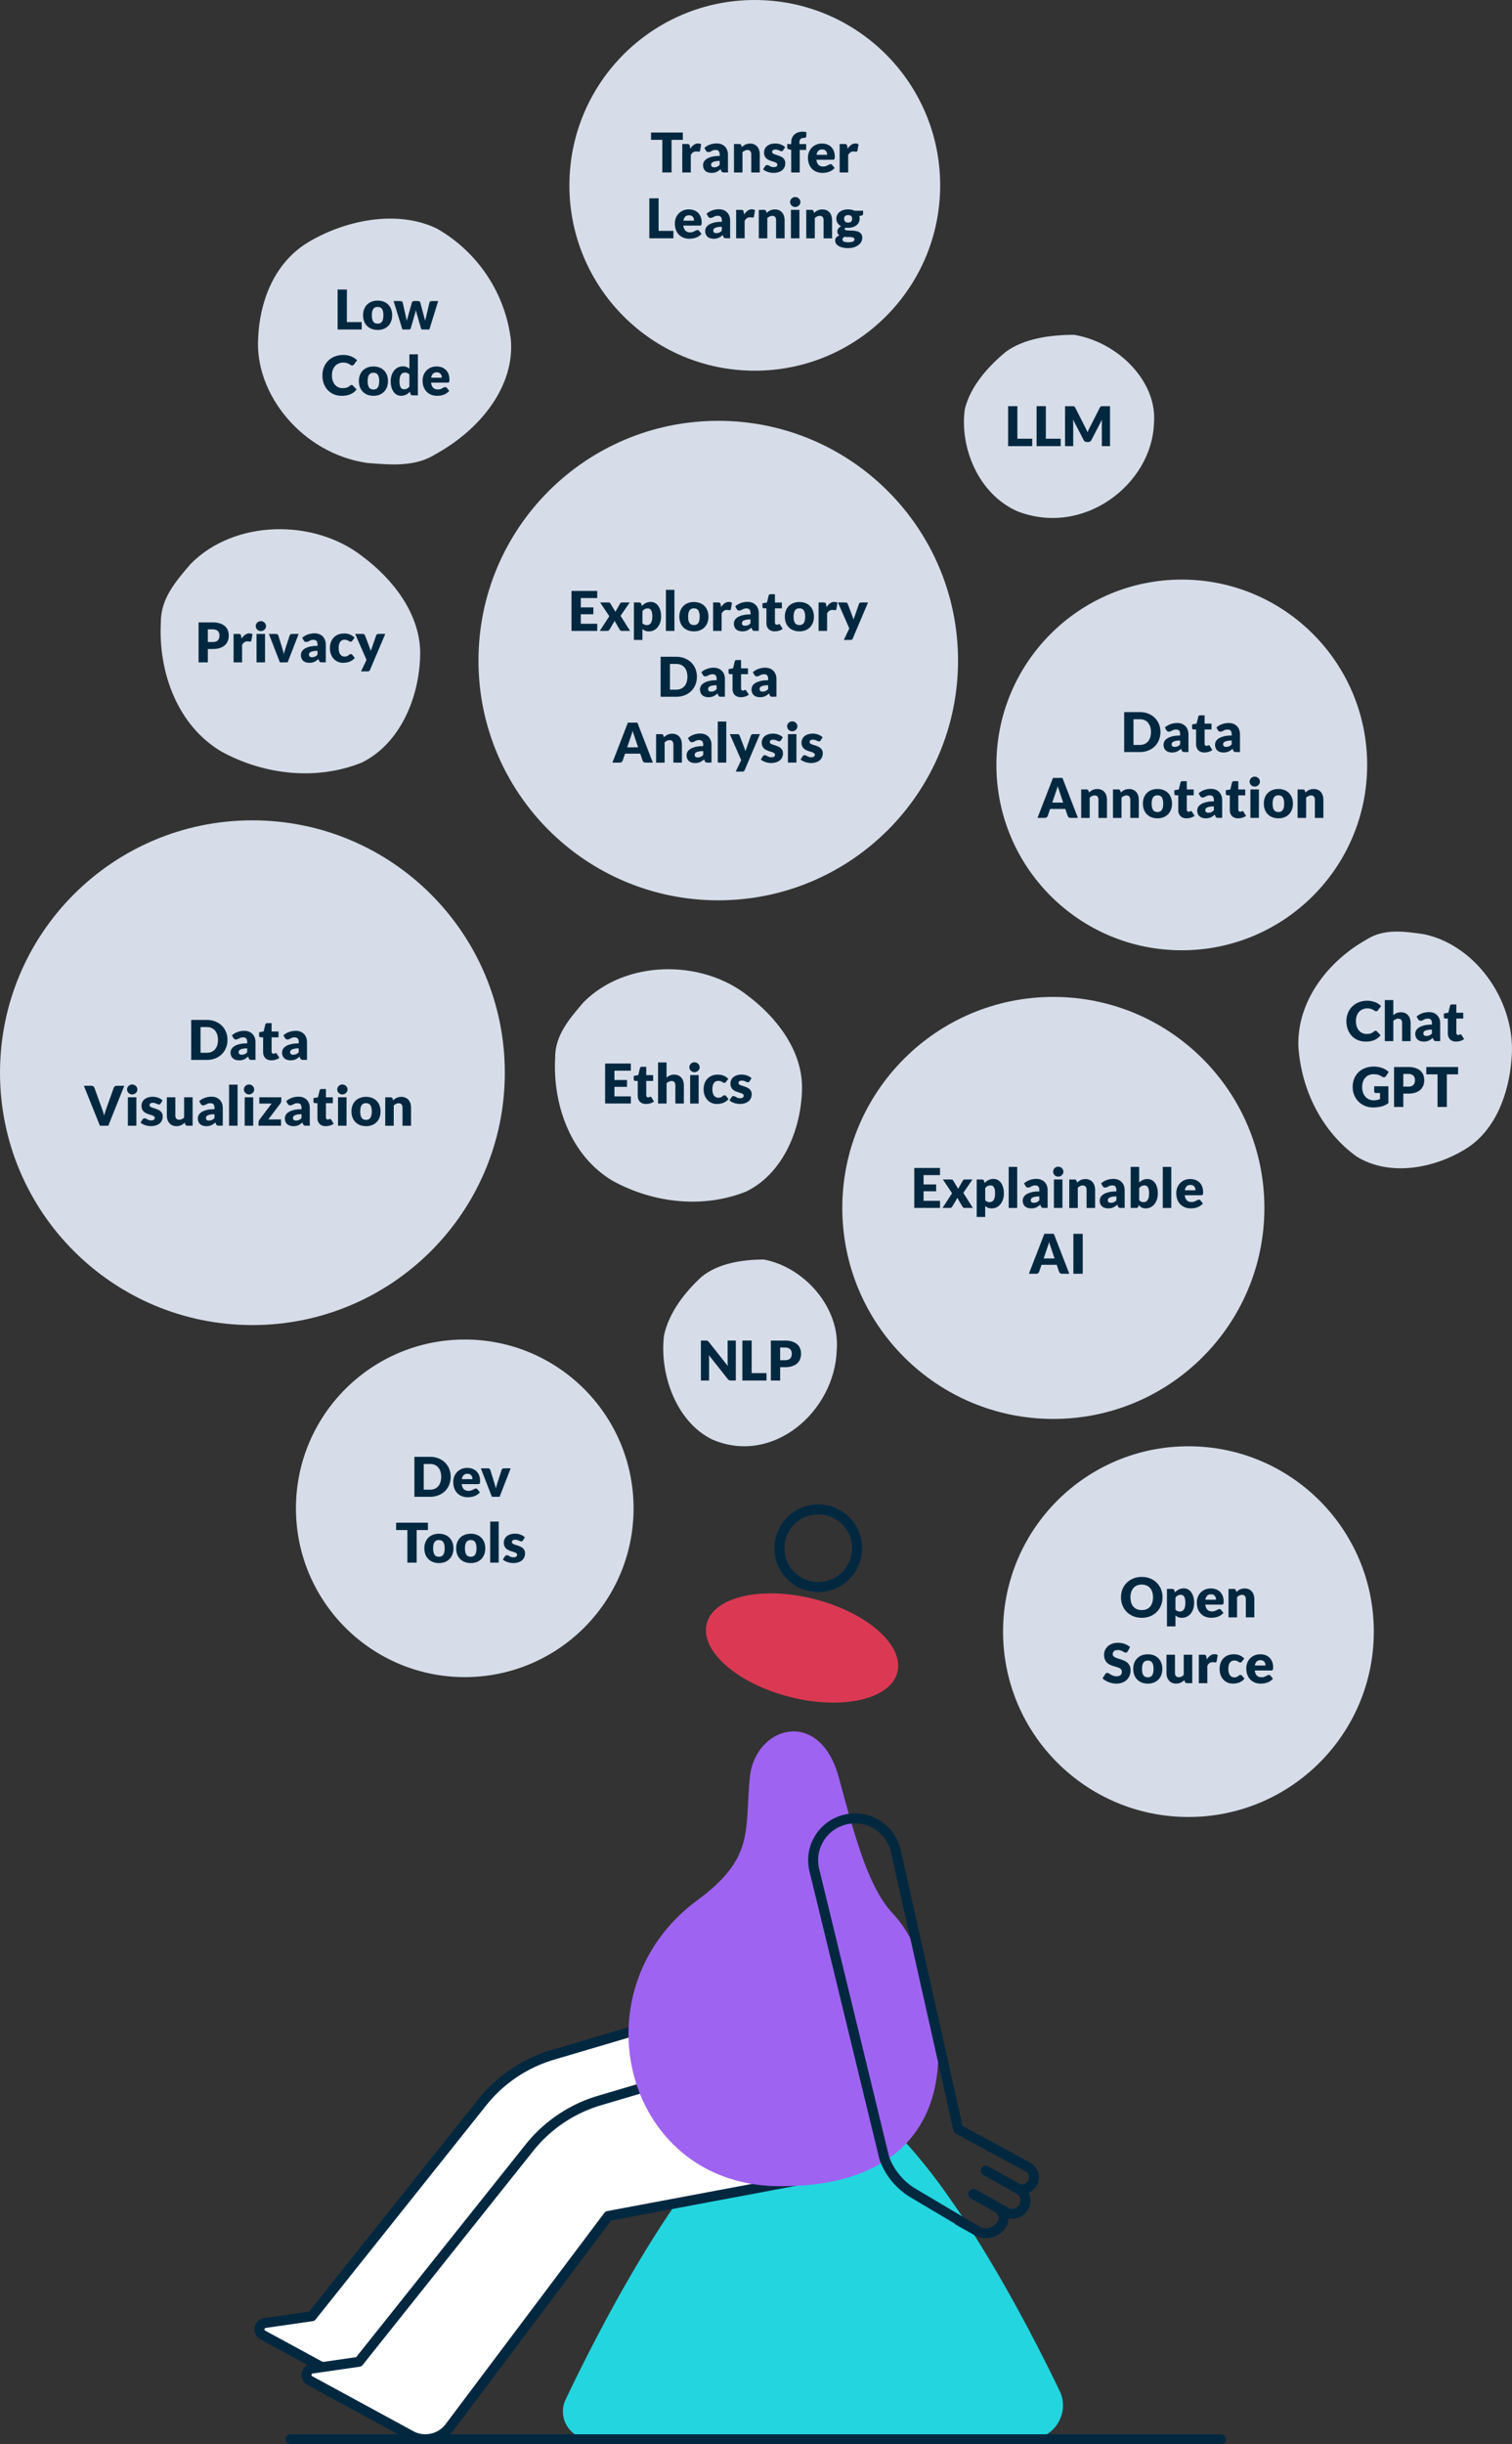
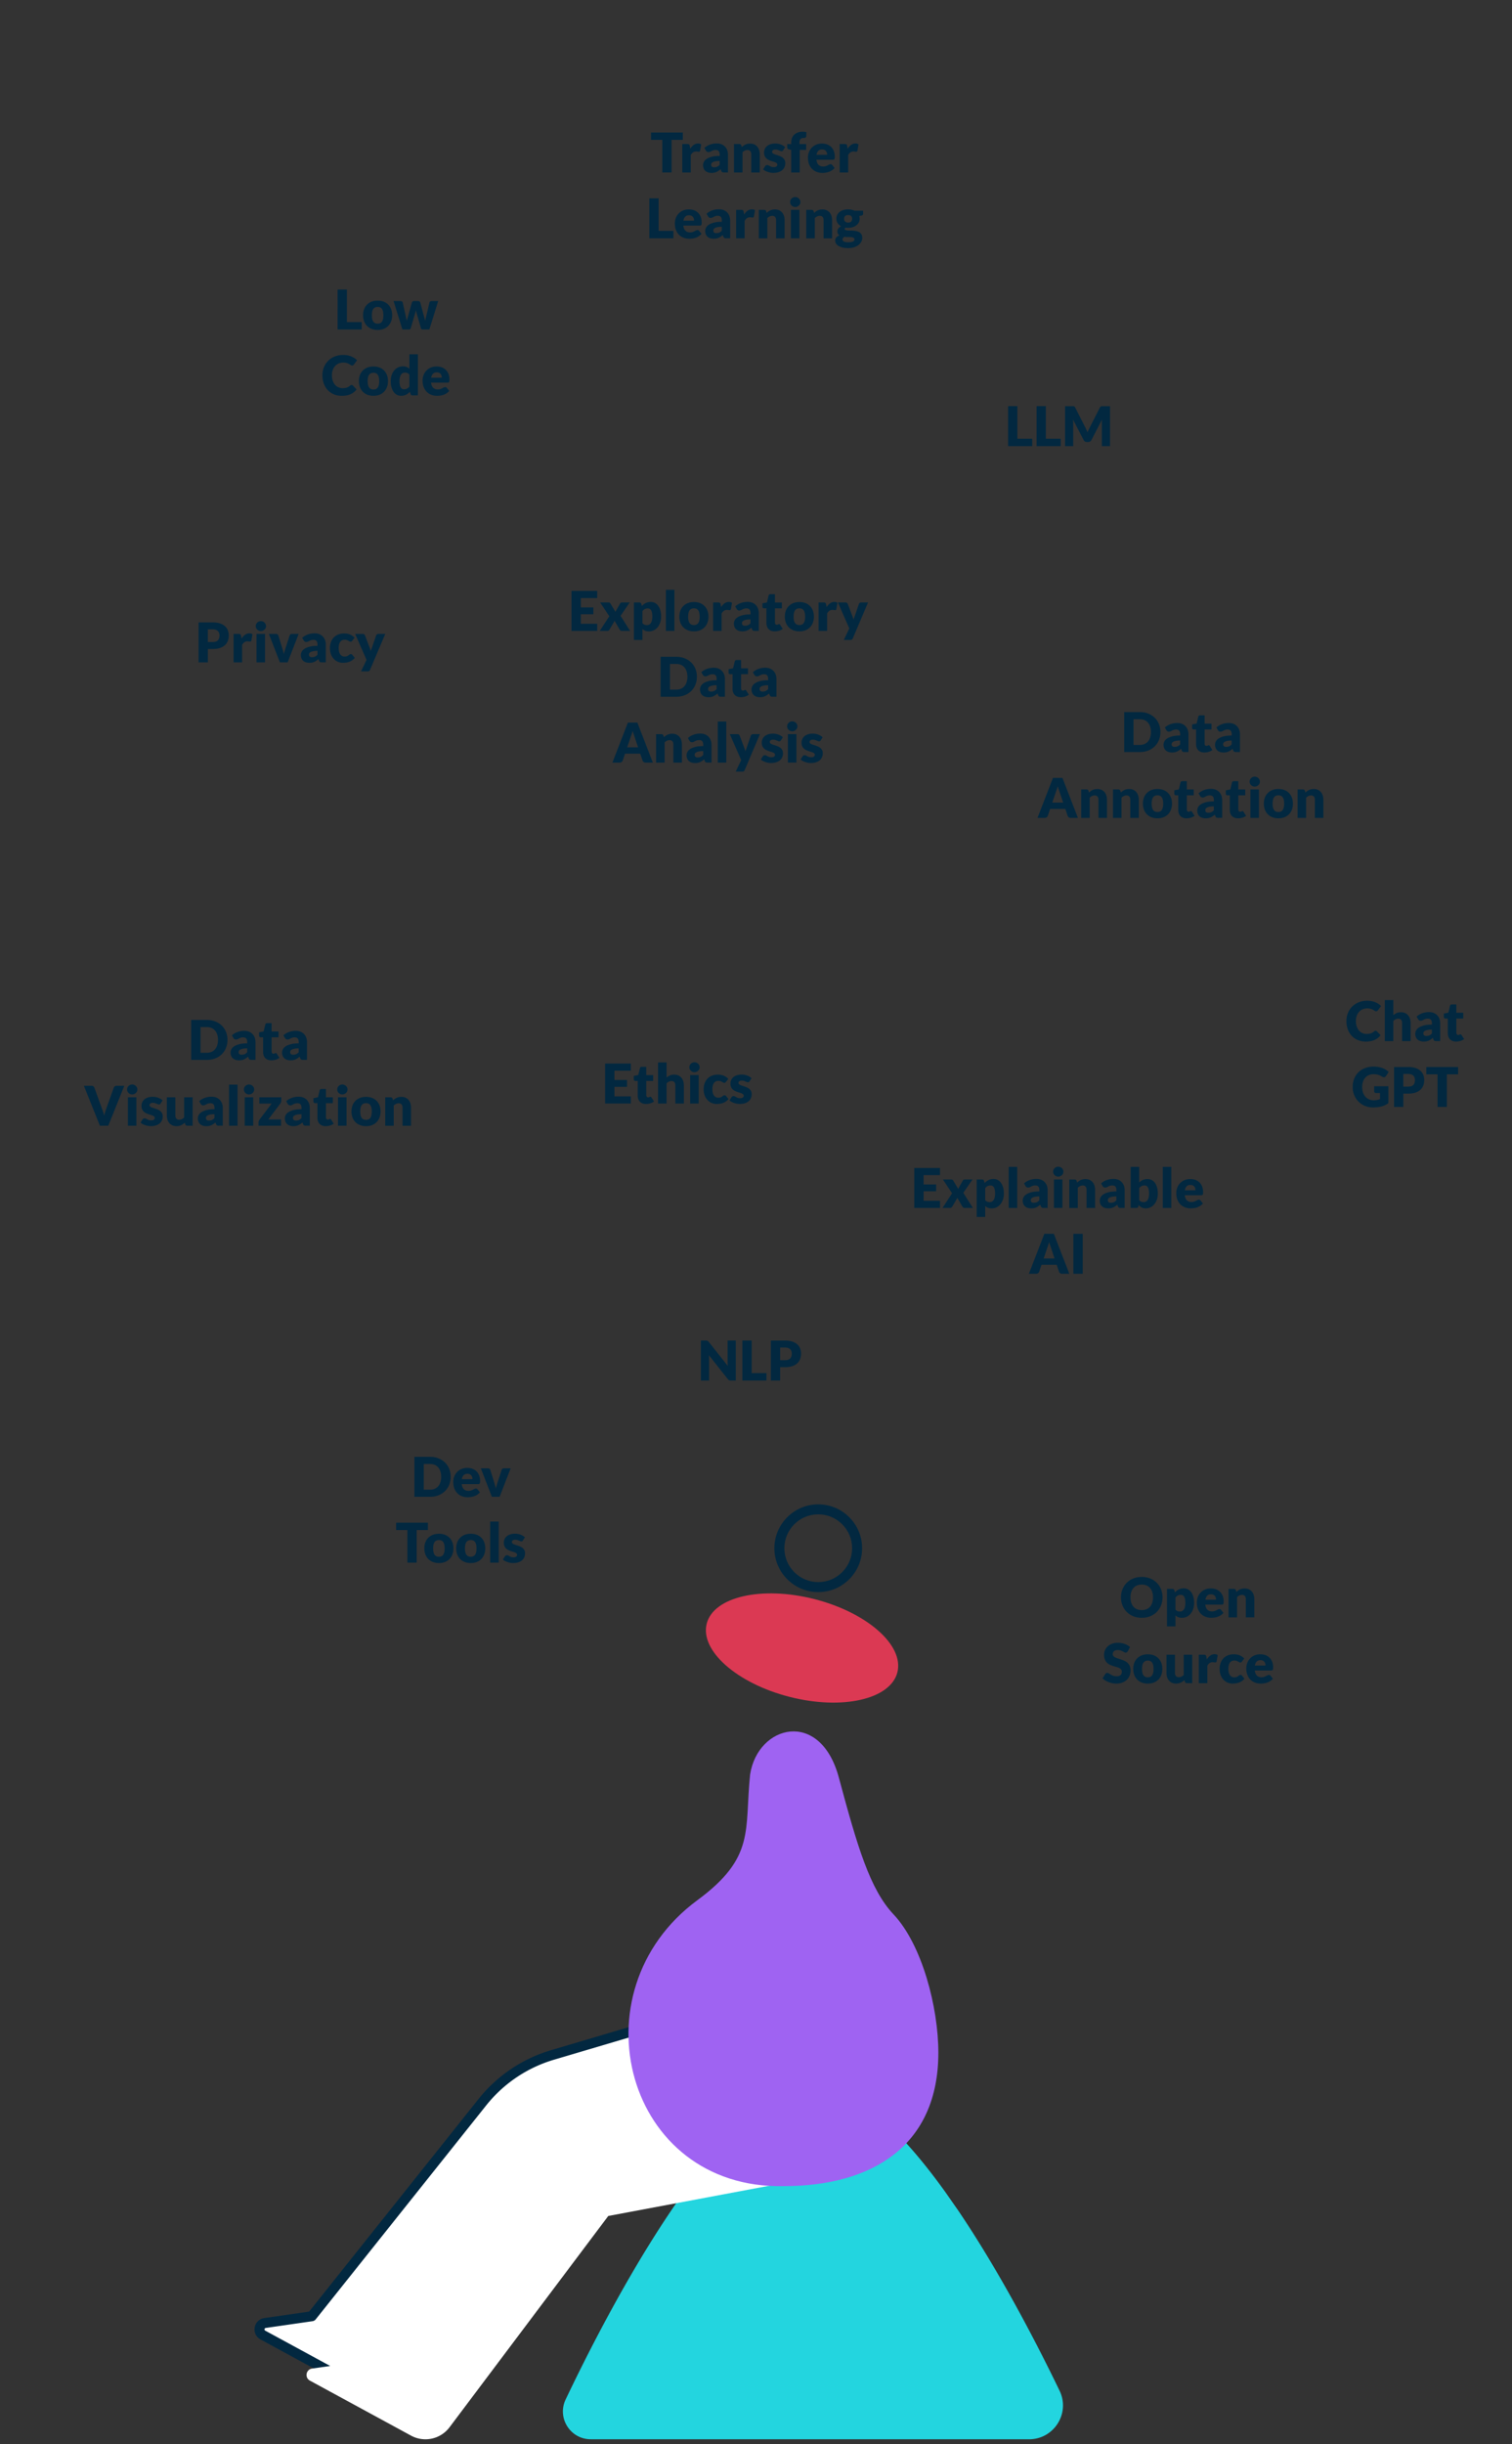
<svg xmlns="http://www.w3.org/2000/svg" width="520" height="840" fill="none">
  <rect width="100%" height="100%" fill="#333333" stroke="none" />
  <path d="M353.908 838.283c8.586 0 14.229-8.964 10.497-16.688-7.688-15.92-20.397-40.577-34.875-61.948l-4.282-6.14a244.15 244.15 0 0 0-3.368-4.587c-13.718-18.187-28.441-31.884-41.678-31.884-.434 0-.868.021-1.302.047l-.348.026c-.39.034-.781.073-1.176.129a1.937 1.937 0 0 1-.151.017 26.373 26.373 0 0 0-1.679.317c-.348.078-.7.168-1.048.262a8.608 8.608 0 0 0-.305.082c-.417.12-.833.249-1.25.39-.146.047-.292.103-.438.155-.283.103-.567.201-.846.313-.18.073-.365.142-.546.214-.399.164-.798.339-1.198.524-.185.086-.369.176-.558.262-.258.124-.52.253-.782.386-.193.099-.386.193-.58.296-.382.202-.764.412-1.146.631-.215.12-.426.249-.64.377a71.974 71.974 0 0 0-1.345.829c-.369.236-.739.476-1.108.725h-.004c-27.411 18.529-56.69 75.284-69.223 101.598-3.019 6.338 1.615 13.659 8.642 13.659H353.9l.008.008Z" fill="#23D5DF" />
  <path d="m261.986 732.939-68.961 12.942-54.589 72.607c-3.088 4.111-8.728 5.334-13.25 2.88l-34.777-18.903c-1.877-1.021-1.37-3.836.743-4.141l16.081-2.317 58.596-73.487a48.664 48.664 0 0 1 24.241-16.328l33.823-10.02 38.093 36.771v-.004Z" fill="#fff" />
  <path d="M130.104 824.324c-1.959 0-3.93-.472-5.734-1.45l-34.777-18.903a3.877 3.877 0 0 1-1.993-4.149 3.88 3.88 0 0 1 3.312-3.197l15.406-2.223 58.171-72.955a50.179 50.179 0 0 1 25.096-16.903l33.823-10.02a1.726 1.726 0 0 1 1.684.412l38.092 36.772a1.715 1.715 0 0 1-.876 2.918l-68.303 12.817-54.186 72.075c-2.341 3.116-5.996 4.806-9.707 4.806h-.008Zm93.317-126.225-32.861 9.732a46.73 46.73 0 0 0-23.386 15.753l-58.597 73.487c-.27.343-.666.566-1.099.631l-16.08 2.317c-.297.043-.392.245-.422.408a.463.463 0 0 0 .254.527l34.776 18.903c3.741 2.034 8.496 1 11.056-2.403l54.589-72.607a1.73 1.73 0 0 1 1.057-.656l65.692-12.329-34.979-33.767v.004Z" fill="#022840" />
  <path d="m278.157 748.598-68.961 12.942-54.589 72.607c-3.088 4.111-8.728 5.334-13.25 2.879l-34.777-18.902c-1.877-1.022-1.37-3.837.743-4.141l16.081-2.318L182 738.179a48.664 48.664 0 0 1 24.241-16.328l33.823-10.02 38.093 36.771v-.004Z" fill="#fff" />
-   <path d="M146.271 839.983c-1.959 0-3.93-.472-5.734-1.451L105.76 819.63a3.878 3.878 0 0 1-1.993-4.15 3.882 3.882 0 0 1 3.312-3.197l15.406-2.223 58.171-72.954a50.179 50.179 0 0 1 25.096-16.903l33.823-10.02a1.726 1.726 0 0 1 1.684.412l38.092 36.771a1.713 1.713 0 0 1-.876 2.918l-68.303 12.818-54.186 72.07c-2.341 3.116-5.996 4.807-9.707 4.807l-.008.004Zm93.317-126.225-32.861 9.732a46.723 46.723 0 0 0-23.386 15.753l-58.597 73.487c-.27.343-.666.566-1.099.63l-16.081 2.318c-.296.043-.391.244-.421.407a.465.465 0 0 0 .254.528l34.776 18.903c3.741 2.034 8.496 1 11.056-2.403l54.589-72.607a1.731 1.731 0 0 1 1.057-.657l65.692-12.328-34.979-33.768v.005Z" fill="#022840" />
  <path d="M308.622 574.727c2.373-9.274-10.382-20.541-28.489-25.166s-34.71-.856-37.083 8.418c-2.372 9.274 10.383 20.541 28.49 25.166s34.709.856 37.082-8.418Z" fill="#DB3953" />
  <path d="M281.408 547.139c-8.32 0-15.089-6.763-15.089-15.075s6.769-15.075 15.089-15.075c8.319 0 15.088 6.763 15.088 15.075s-6.769 15.075-15.088 15.075Zm0-26.721c-6.426 0-11.653 5.222-11.653 11.642 0 6.42 5.227 11.642 11.653 11.642 6.425 0 11.652-5.222 11.652-11.642 0-6.42-5.227-11.642-11.652-11.642Z" fill="#022840" />
  <path d="M288.478 610.842c-6.374-23.679-27.887-18.07-30.507-1-1.985 19.152 1.932 28.399-18.121 43.17-42.714 31.463-24.619 99.383 29.627 98.272 30.752 0 53.236-14.084 53.236-45.864 0-15.633-5.63-37.166-15.419-47.534-8.126-8.608-12.438-23.361-18.812-47.04l-.004-.004Z" fill="#9F63F2" />
-   <path d="M339.094 769.178a7.99 7.99 0 0 1-3.93-1.03l-6.382-3.591a1.735 1.735 0 0 1-.533-.464l-15.041-8.921a25.004 25.004 0 0 1-10.673-12.822 1.472 1.472 0 0 1-.056-.189l-24.082-99.071a16.06 16.06 0 0 1 10.231-18.954 16.127 16.127 0 0 1 13.194 1.056 16.103 16.103 0 0 1 7.946 10.578l21.286 94.839 23.257 12.608c2.809 1.579 3.801 5.119 2.229 7.904a5.743 5.743 0 0 1-2.757 2.476c.15.313.271.644.365.987a6.189 6.189 0 0 1-.576 4.746 6.259 6.259 0 0 1-6.73 3.047 5.764 5.764 0 0 1-.747 2.716 8.042 8.042 0 0 1-7.014 4.085h.013Zm-3.715-4.853 1.473.828a4.603 4.603 0 0 0 6.262-1.746 2.36 2.36 0 0 0-.897-3.214l-8.333-4.691a1.716 1.716 0 0 1-.678-2.291 1.721 1.721 0 0 1 2.272-.751l1.194.579c.03.017.064.03.094.052l9.995 5.625c.652.369 1.413.46 2.139.258a2.781 2.781 0 0 0 1.692-1.326 2.79 2.79 0 0 0 .257-2.137 2.774 2.774 0 0 0-1.327-1.691l-11.261-6.338a1.718 1.718 0 1 1 1.688-2.991l10.389 5.845c.55.309 1.19.386 1.796.219a2.346 2.346 0 0 0 1.421-1.116c.31-.549.387-1.189.215-1.794a2.345 2.345 0 0 0-1.117-1.42l-23.918-12.968a1.714 1.714 0 0 1-.859-1.133l-21.458-95.599a12.68 12.68 0 0 0-16.635-9.153 12.635 12.635 0 0 0-8.049 14.912l24.057 98.971a21.546 21.546 0 0 0 9.169 10.965l20.372 12.083.043.026.004-.004ZM419.836 840H99.97a1.717 1.717 0 1 1 0-3.433h319.866a1.717 1.717 0 1 1 0 3.433Z" fill="#022840" />
-   <path d="M86.806 455.377c47.942 0 86.806-38.83 86.806-86.73 0-47.899-38.864-86.729-86.806-86.729C38.865 281.918 0 320.748 0 368.647c0 47.9 38.864 86.73 86.806 86.73ZM362.262 487.633c40.085 0 72.581-32.466 72.581-72.516 0-40.05-32.496-72.517-72.581-72.517-40.086 0-72.581 32.467-72.581 72.517s32.495 72.516 72.581 72.516ZM406.432 326.577c35.211 0 63.755-28.519 63.755-63.699 0-35.179-28.544-63.698-63.755-63.698s-63.755 28.519-63.755 63.698c0 35.18 28.544 63.699 63.755 63.699ZM159.838 576.358c32.066 0 58.06-25.971 58.06-58.008 0-32.037-25.994-58.009-58.06-58.009-32.065 0-58.06 25.972-58.06 58.009s25.995 58.008 58.06 58.008ZM408.721 624.424c35.211 0 63.755-28.519 63.755-63.699 0-35.179-28.544-63.698-63.755-63.698s-63.755 28.519-63.755 63.698c0 35.18 28.544 63.699 63.755 63.699ZM247.019 309.403c45.543 0 82.464-36.887 82.464-82.391 0-45.503-36.921-82.39-82.464-82.39-45.544 0-82.464 36.887-82.464 82.39 0 45.504 36.92 82.391 82.464 82.391ZM241.19 438.86c5.781-4.781 14.2-5.991 21.505-6.012 14.006 2.622 26.282 16.59 25.07 31.15-.7 21.134-22.029 39.727-42.872 30.677-12.456-6.14-18.181-22.662-16.51-35.831 1.761-7.853 7.009-14.594 12.812-19.984h-.005ZM345.85 120.956c6.331-4.691 15.548-5.879 23.55-5.896 15.341 2.57 28.78 16.276 27.458 30.557-.765 20.735-24.13 38.968-46.953 30.094-13.641-6.02-19.912-22.228-18.082-35.149 1.928-7.703 7.679-14.32 14.027-19.602v-.004ZM190.921 363.549c-.082-7.784 4.999-13.534 9.737-19.078 14.349-14.556 40.33-14.882 56.2-2.536 9.994 7.428 19.005 18.851 18.971 31.815-.099 13.774-6.25 29.424-19.208 35.732-14.839 5.935-31.911 3.97-45.797-3.609-14.509-8.513-20.775-26.137-19.899-42.328l-.004.004ZM55.324 213.856c-.086-8.175 5.252-14.217 10.226-20.04 15.071-15.29 42.362-15.629 59.03-2.661 10.497 7.802 19.964 19.8 19.925 33.42-.107 14.466-6.567 30.909-20.178 37.535-15.587 6.235-33.522 4.167-48.108-3.793-15.239-8.943-21.823-27.455-20.9-44.461h.005ZM469.882 322.942c6.082-3.952 13.142-2.841 19.873-1.892 18.619 3.986 31.86 24.223 30.086 42.851-.846 11.557-5.321 24.344-15.539 30.798-10.884 6.806-26.264 9.801-37.706 2.781-12.086-8.681-19.074-23.07-20.058-37.758-.558-15.646 10.171-29.378 23.339-36.78h.005ZM149.732 156.122c-7.014 4.416-15.423 3.622-23.425 2.978-22.205-3.188-38.78-23.52-37.517-42.955.481-12.041 5.206-25.545 17-32.767 12.567-7.621 30.632-11.518 44.479-4.815 14.689 8.398 23.601 22.979 25.422 38.179 1.361 16.216-10.716 31.016-25.963 39.376l.004.004Z" fill="#D6DDE8" />
  <path d="M349.896 150.775h5.094v2.545h-8.285v-13.736h3.191v11.191ZM359.688 150.775h5.094v2.545h-8.285v-13.736h3.191v11.191ZM373.686 147.784c.116.258.228.524.335.794a15.292 15.292 0 0 1 .709-1.566l3.531-6.948c.064-.12.128-.21.193-.278a.62.62 0 0 1 .223-.146.811.811 0 0 1 .279-.048h2.796v13.728h-2.813v-7.9c0-.382.017-.798.056-1.245l-3.642 7.064a1.169 1.169 0 0 1-.46.497 1.287 1.287 0 0 1-.657.172h-.434c-.244 0-.463-.056-.657-.172a1.198 1.198 0 0 1-.459-.497l-3.66-7.072a11.231 11.231 0 0 1 .073 1.257v7.9h-2.813v-13.727h2.796a.66.66 0 0 1 .503.193c.064.064.129.159.193.279l3.539 6.973c.125.24.245.489.365.747l.004-.005ZM154.993 507.515c0 .991-.172 1.909-.515 2.746a6.444 6.444 0 0 1-1.448 2.18 6.58 6.58 0 0 1-2.25 1.433c-.876.343-1.851.515-2.921.515h-5.338v-13.736h5.338c1.07 0 2.045.172 2.921.519.876.348 1.628.824 2.25 1.433a6.41 6.41 0 0 1 1.448 2.172c.343.841.515 1.751.515 2.738Zm-3.264 0c0-.678-.09-1.292-.266-1.837a3.935 3.935 0 0 0-.761-1.39 3.253 3.253 0 0 0-1.211-.876c-.476-.206-1.022-.304-1.632-.304h-2.13v8.835h2.13c.61 0 1.156-.103 1.632-.305a3.341 3.341 0 0 0 1.211-.875c.331-.382.585-.845.761-1.39a6.013 6.013 0 0 0 .266-1.85v-.008ZM160.71 504.464c.649 0 1.242.098 1.779.3.536.202 1 .493 1.387.875.386.382.687.854.906 1.408.215.558.326 1.188.326 1.892 0 .219-.008.399-.03.537a.803.803 0 0 1-.103.33.412.412 0 0 1-.202.172.987.987 0 0 1-.326.047h-5.644c.095.815.344 1.407.748 1.776.403.369.923.554 1.555.554.339 0 .631-.039.876-.124.245-.082.464-.172.657-.275.193-.099.369-.193.528-.275.159-.081.327-.124.503-.124.232 0 .408.086.528.253l.85 1.047a4.3 4.3 0 0 1-.975.845 5.074 5.074 0 0 1-1.073.511c-.37.125-.735.206-1.104.253-.37.047-.717.073-1.052.073a5.466 5.466 0 0 1-1.929-.335 4.415 4.415 0 0 1-1.576-.995 4.609 4.609 0 0 1-1.065-1.639c-.262-.653-.391-1.416-.391-2.283 0-.652.111-1.275.335-1.858a4.575 4.575 0 0 1 .962-1.537 4.596 4.596 0 0 1 1.52-1.047c.593-.257 1.267-.386 2.015-.386l-.005.005Zm.056 2.016c-.558 0-.996.159-1.31.477-.313.317-.524.776-.623 1.373h3.651c0-.232-.03-.459-.09-.678a1.681 1.681 0 0 0-.292-.588 1.54 1.54 0 0 0-.533-.421c-.219-.107-.485-.158-.803-.158v-.005ZM171.826 514.389h-2.663l-3.793-9.775h2.435c.207 0 .383.047.524.146a.728.728 0 0 1 .288.364l1.357 4.386c.108.356.211.708.305 1.047.099.339.181.678.249 1.017.069-.339.155-.678.254-1.017.099-.339.206-.687.322-1.047l1.417-4.386a.748.748 0 0 1 .284-.364.81.81 0 0 1 .489-.146h2.324l-3.792 9.775ZM147.168 523.28v2.528h-3.87v11.208h-3.191v-11.208h-3.87v-2.528h10.931ZM150.96 527.087c.743 0 1.418.116 2.028.347a4.484 4.484 0 0 1 1.572 1c.438.434.777.961 1.017 1.579.241.618.365 1.313.365 2.09 0 .777-.12 1.481-.365 2.107a4.433 4.433 0 0 1-1.017 1.592 4.49 4.49 0 0 1-1.572 1.009c-.61.236-1.289.351-2.028.351-.738 0-1.43-.12-2.044-.351a4.527 4.527 0 0 1-1.585-1.009 4.486 4.486 0 0 1-1.026-1.592c-.241-.626-.366-1.326-.366-2.107 0-.781.121-1.468.366-2.09a4.433 4.433 0 0 1 1.026-1.579 4.52 4.52 0 0 1 1.585-1c.614-.231 1.293-.347 2.044-.347Zm0 7.908c.675 0 1.169-.236 1.486-.712.318-.476.477-1.197.477-2.163 0-.965-.159-1.686-.477-2.158-.317-.472-.811-.708-1.486-.708-.674 0-1.198.236-1.52.708-.322.472-.481 1.193-.481 2.158 0 .966.159 1.691.481 2.163.322.472.829.712 1.52.712ZM161.909 527.087c.743 0 1.417.116 2.027.347.61.232 1.134.567 1.572 1 .438.434.777.961 1.018 1.579.24.618.365 1.313.365 2.09 0 .777-.121 1.481-.365 2.107a4.449 4.449 0 0 1-1.018 1.592 4.472 4.472 0 0 1-1.572 1.009c-.61.236-1.289.351-2.027.351-.739 0-1.431-.12-2.045-.351a4.536 4.536 0 0 1-1.585-1.009 4.486 4.486 0 0 1-1.026-1.592c-.241-.626-.365-1.326-.365-2.107 0-.781.12-1.468.365-2.09a4.433 4.433 0 0 1 1.026-1.579 4.53 4.53 0 0 1 1.585-1c.614-.231 1.293-.347 2.045-.347Zm0 7.908c.674 0 1.168-.236 1.486-.712.317-.476.476-1.197.476-2.163 0-.965-.159-1.686-.476-2.158-.318-.472-.812-.708-1.486-.708-.675 0-1.199.236-1.521.708-.322.472-.481 1.193-.481 2.158 0 .966.159 1.691.481 2.163.322.472.829.712 1.521.712ZM171.513 522.903v14.113h-2.925v-14.113h2.925ZM179.853 529.378a.728.728 0 0 1-.241.253.657.657 0 0 1-.326.078c-.133 0-.275-.03-.417-.09-.137-.061-.288-.125-.447-.194a4.995 4.995 0 0 0-.541-.193 2.403 2.403 0 0 0-.687-.09c-.374 0-.657.073-.855.21a.687.687 0 0 0-.296.588c0 .181.064.335.193.451.129.116.301.223.516.317.214.091.455.176.726.258.27.081.545.172.828.275.284.103.559.218.829.351.271.138.511.301.726.502.215.198.387.438.516.721.128.284.193.623.193 1.017 0 .485-.09.932-.266 1.339-.176.408-.438.76-.786 1.056-.348.296-.782.523-1.293.687-.511.163-1.104.244-1.77.244a5.29 5.29 0 0 1-1-.094 7.062 7.062 0 0 1-.967-.253 5.329 5.329 0 0 1-.863-.382 3.508 3.508 0 0 1-.679-.477l.679-1.072a.998.998 0 0 1 .292-.297.804.804 0 0 1 .442-.107.96.96 0 0 1 .46.112c.133.077.283.158.438.244a3.2 3.2 0 0 0 .554.245c.211.077.477.111.799.111.228 0 .417-.021.575-.073a.995.995 0 0 0 .378-.193.728.728 0 0 0 .207-.274.8.8 0 0 0 .064-.313.627.627 0 0 0-.198-.481 1.73 1.73 0 0 0-.519-.326 6.56 6.56 0 0 0-.73-.253 11.533 11.533 0 0 1-.834-.271 7.089 7.089 0 0 1-.833-.365 2.805 2.805 0 0 1-.73-.536 2.495 2.495 0 0 1-.52-.798c-.133-.318-.197-.695-.197-1.142 0-.416.081-.811.24-1.184.159-.373.4-.704.722-.987.322-.283.721-.506 1.207-.674.485-.167 1.052-.248 1.7-.248a5.362 5.362 0 0 1 1.95.356c.288.111.554.249.795.399.241.154.451.322.631.502l-.661 1.025-.004.026ZM399.092 251.575c0 .991-.172 1.91-.516 2.747a6.413 6.413 0 0 1-1.447 2.179c-.623.614-1.374 1.09-2.251 1.434-.876.343-1.851.515-2.92.515h-5.339v-13.736h5.339c1.069 0 2.044.171 2.92.519a6.705 6.705 0 0 1 2.251 1.433 6.39 6.39 0 0 1 1.447 2.171c.344.841.516 1.751.516 2.738Zm-3.264 0c0-.678-.091-1.291-.267-1.836a3.946 3.946 0 0 0-.76-1.391 3.248 3.248 0 0 0-1.211-.875c-.477-.206-1.022-.305-1.632-.305h-2.131v8.836h2.131c.61 0 1.155-.103 1.632-.305.477-.206.88-.498 1.211-.875.331-.382.584-.846.76-1.391a6.01 6.01 0 0 0 .267-1.849v-.009ZM407.377 258.45c-.275 0-.485-.039-.627-.112-.142-.077-.258-.232-.352-.472l-.206-.536c-.245.206-.481.39-.709.545-.228.158-.46.291-.704.399a3.274 3.274 0 0 1-.773.244 4.879 4.879 0 0 1-.911.082c-.447 0-.855-.06-1.216-.176a2.502 2.502 0 0 1-.927-.515 2.29 2.29 0 0 1-.589-.845 3.09 3.09 0 0 1-.206-1.168c0-.347.09-.703.267-1.068.176-.365.481-.7.914-1 .434-.3 1.018-.549 1.757-.751.734-.202 1.662-.305 2.783-.305v-.42c0-.579-.116-.996-.352-1.253-.236-.258-.571-.386-1.005-.386-.348 0-.627.038-.85.111-.22.077-.417.159-.589.253a5.997 5.997 0 0 1-.507.254 1.428 1.428 0 0 1-.584.111.875.875 0 0 1-.515-.146 1.072 1.072 0 0 1-.335-.365l-.529-.914a5.896 5.896 0 0 1 1.968-1.162 6.906 6.906 0 0 1 2.315-.382c.592 0 1.125.094 1.597.287a3.42 3.42 0 0 1 1.207.803c.331.343.584.751.76 1.223.177.472.267.987.267 1.544v6.111h-1.34l-.009.009Zm-3.359-1.781c.378 0 .709-.065.993-.198.283-.133.571-.347.859-.639v-1.339c-.585 0-1.066.039-1.444.116-.378.077-.678.172-.897.288-.219.115-.374.244-.46.39a.922.922 0 0 0-.129.476c0 .335.091.571.275.708.181.138.451.206.803.206v-.008ZM414.227 258.6c-.464 0-.876-.069-1.232-.202a2.426 2.426 0 0 1-.898-.575 2.524 2.524 0 0 1-.554-.901 3.417 3.417 0 0 1-.189-1.18v-5.055h-.829a.55.55 0 0 1-.387-.146c-.107-.099-.159-.24-.159-.429v-1.142l1.555-.3.576-2.386c.077-.3.288-.45.64-.45h1.529v2.858h2.379v1.999h-2.379v4.854c0 .227.056.411.163.562a.569.569 0 0 0 .477.223.942.942 0 0 0 .459-.112c.052-.03.103-.051.151-.077a.402.402 0 0 1 .163-.034c.09 0 .159.021.21.06a.738.738 0 0 1 .163.193l.89 1.386a4.059 4.059 0 0 1-1.276.635c-.473.142-.958.21-1.465.21l.013.009ZM425.094 258.45c-.275 0-.485-.039-.627-.112-.142-.077-.258-.232-.352-.472l-.207-.536a8.85 8.85 0 0 1-.708.545c-.228.158-.46.291-.705.399-.24.111-.498.193-.773.244a4.868 4.868 0 0 1-.91.082c-.447 0-.855-.06-1.216-.176a2.502 2.502 0 0 1-.927-.515 2.29 2.29 0 0 1-.589-.845 3.09 3.09 0 0 1-.206-1.168c0-.347.09-.703.266-1.068.176-.365.481-.7.915-1 .434-.3 1.018-.549 1.757-.751.734-.202 1.662-.305 2.783-.305v-.42c0-.579-.116-.996-.352-1.253-.236-.258-.571-.386-1.005-.386-.348 0-.627.038-.851.111a3.994 3.994 0 0 0-.588.253 5.997 5.997 0 0 1-.507.254 1.428 1.428 0 0 1-.584.111.873.873 0 0 1-.515-.146 1.072 1.072 0 0 1-.335-.365l-.529-.914a5.902 5.902 0 0 1 1.967-1.162 6.915 6.915 0 0 1 2.315-.382c.593 0 1.126.094 1.598.287.477.193.876.459 1.207.803.331.343.584.751.76 1.223.176.472.267.987.267 1.544v6.111h-1.341l-.008.009Zm-3.359-1.781c.378 0 .709-.065.992-.198.284-.133.572-.347.859-.639v-1.339c-.584 0-1.065.039-1.443.116-.378.077-.678.172-.897.288-.219.115-.374.244-.46.39a.922.922 0 0 0-.129.476c0 .335.09.571.275.708.18.138.451.206.803.206v-.008ZM370.719 281.077h-2.474c-.275 0-.502-.064-.683-.193a.984.984 0 0 1-.373-.493l-.812-2.395h-5.227l-.812 2.395a1.069 1.069 0 0 1-.369.476c-.185.141-.404.21-.67.21h-2.491l5.321-13.736h3.264l5.322 13.736h.004Zm-8.83-5.252h3.753l-1.262-3.764-.288-.845a20.012 20.012 0 0 1-.327-1.051c-.098.382-.206.738-.309 1.064a13.34 13.34 0 0 1-.3.849l-1.263 3.742-.004.005ZM371.831 281.077v-9.775h1.813c.18 0 .335.043.459.124a.632.632 0 0 1 .258.369l.172.567c.189-.176.382-.339.584-.49.202-.15.416-.278.644-.381.228-.103.477-.185.747-.245.267-.06.559-.09.872-.09.533 0 1.01.094 1.422.279.412.184.76.442 1.044.772.283.331.498.721.639 1.18.142.459.22.953.22 1.485v6.214h-2.925v-6.214c0-.476-.112-.85-.331-1.116-.219-.266-.546-.399-.971-.399a2.05 2.05 0 0 0-.906.206 3.395 3.395 0 0 0-.812.558v6.969h-2.925l-.004-.013ZM382.775 281.077v-9.775h1.813c.18 0 .335.043.459.124a.632.632 0 0 1 .258.369l.172.567c.189-.176.382-.339.584-.49a3.52 3.52 0 0 1 1.392-.626c.266-.06.558-.09.872-.09.532 0 1.009.094 1.421.279.412.184.76.442 1.044.772.283.331.498.721.64 1.18.142.459.219.953.219 1.485v6.214h-2.925v-6.214c0-.476-.112-.85-.331-1.116-.219-.266-.545-.399-.97-.399-.323 0-.623.069-.907.206a3.37 3.37 0 0 0-.811.558v6.969h-2.925l-.005-.013ZM398.082 271.147c.743 0 1.418.116 2.028.348a4.46 4.46 0 0 1 1.572 1c.438.433.777.961 1.018 1.579.24.618.365 1.313.365 2.09 0 .776-.121 1.48-.365 2.107a4.467 4.467 0 0 1-1.018 1.592 4.493 4.493 0 0 1-1.572 1.008c-.61.236-1.289.352-2.028.352-.738 0-1.43-.116-2.044-.352a4.539 4.539 0 0 1-1.585-1.008 4.486 4.486 0 0 1-1.026-1.592c-.241-.627-.365-1.326-.365-2.107 0-.781.12-1.468.365-2.09a4.424 4.424 0 0 1 1.026-1.579 4.506 4.506 0 0 1 1.585-1c.614-.232 1.293-.348 2.044-.348Zm0 7.909c.675 0 1.169-.236 1.486-.712.318-.477.477-1.198.477-2.163 0-.966-.159-1.687-.477-2.159-.317-.472-.811-.708-1.486-.708-.674 0-1.198.236-1.52.708-.322.472-.481 1.193-.481 2.159 0 .965.159 1.691.481 2.163.322.476.829.712 1.52.712ZM408.103 281.227c-.464 0-.876-.068-1.232-.201a2.451 2.451 0 0 1-.898-.575 2.528 2.528 0 0 1-.554-.902 3.413 3.413 0 0 1-.189-1.18v-5.055h-.829a.55.55 0 0 1-.387-.146c-.107-.098-.159-.24-.159-.429v-1.141l1.555-.301.576-2.385c.077-.301.288-.451.64-.451h1.529v2.858h2.379v2h-2.379v4.853a.94.94 0 0 0 .163.562.569.569 0 0 0 .477.223.883.883 0 0 0 .459-.111c.052-.03.103-.052.151-.078a.402.402 0 0 1 .163-.034c.09 0 .159.021.21.06a.755.755 0 0 1 .163.193l.89 1.386a4.038 4.038 0 0 1-1.276.635 5.05 5.05 0 0 1-1.465.211l.013.008ZM418.973 281.077c-.275 0-.486-.039-.627-.111-.142-.078-.258-.232-.352-.472l-.207-.537a8.623 8.623 0 0 1-.708.545c-.228.159-.46.292-.705.399-.24.112-.498.193-.773.245a4.958 4.958 0 0 1-.91.081c-.447 0-.855-.06-1.216-.176a2.486 2.486 0 0 1-.928-.515 2.292 2.292 0 0 1-.588-.845 3.085 3.085 0 0 1-.206-1.167c0-.348.09-.704.266-1.069.176-.364.481-.699.915-.999.434-.301 1.018-.55 1.757-.751.734-.202 1.662-.305 2.783-.305v-.421c0-.579-.116-.995-.352-1.253-.237-.257-.572-.386-1.005-.386-.348 0-.627.039-.851.112a3.89 3.89 0 0 0-.588.253c-.172.094-.339.18-.507.253a1.428 1.428 0 0 1-.584.112.886.886 0 0 1-.516-.146 1.101 1.101 0 0 1-.335-.365l-.528-.914a5.888 5.888 0 0 1 1.967-1.163 6.94 6.94 0 0 1 2.315-.382c.593 0 1.126.095 1.598.288a3.44 3.44 0 0 1 1.207.802c.331.343.584.751.76 1.223.176.472.266.987.266 1.545v6.111h-1.34l-.008.008Zm-3.359-1.781c.378 0 .709-.064.992-.197.284-.133.572-.348.859-.64v-1.338c-.584 0-1.065.038-1.443.115-.378.078-.678.172-.898.288-.219.116-.373.245-.459.391a.917.917 0 0 0-.129.476c0 .335.09.571.275.708.18.137.451.206.803.206v-.009ZM425.824 281.227c-.464 0-.876-.068-1.233-.201a2.447 2.447 0 0 1-.897-.575 2.514 2.514 0 0 1-.554-.902 3.413 3.413 0 0 1-.189-1.18v-5.055h-.829a.547.547 0 0 1-.387-.146c-.107-.098-.159-.24-.159-.429v-1.141l1.555-.301.575-2.385c.078-.301.288-.451.64-.451h1.529v2.858h2.38v2h-2.38v4.853c0 .227.056.412.164.562.111.146.27.223.476.223a.905.905 0 0 0 .46-.111c.052-.03.103-.052.15-.078a.407.407 0 0 1 .164-.034c.09 0 .158.021.21.06a.775.775 0 0 1 .163.193l.889 1.386a4.033 4.033 0 0 1-1.275.635 5.05 5.05 0 0 1-1.465.211l.013.008ZM433.297 268.624c0 .232-.047.451-.141.657a1.719 1.719 0 0 1-.387.536 1.922 1.922 0 0 1-.571.369 1.8 1.8 0 0 1-.696.137c-.249 0-.464-.047-.67-.137a1.93 1.93 0 0 1-.554-.369 1.733 1.733 0 0 1-.378-.536 1.668 1.668 0 0 1 .378-1.871 1.74 1.74 0 0 1 1.224-.502 1.826 1.826 0 0 1 1.267.502c.163.158.292.339.387.545.094.206.141.429.141.669Zm-.339 2.678v9.775h-2.925v-9.775h2.925ZM439.675 271.147c.743 0 1.417.116 2.027.348.61.232 1.134.566 1.572 1a4.46 4.46 0 0 1 1.018 1.579c.241.618.365 1.313.365 2.09 0 .776-.12 1.48-.365 2.107a4.453 4.453 0 0 1-1.018 1.592 4.484 4.484 0 0 1-1.572 1.008c-.61.236-1.288.352-2.027.352-.739 0-1.43-.116-2.044-.352a4.539 4.539 0 0 1-1.585-1.008 4.489 4.489 0 0 1-1.027-1.592c-.24-.627-.365-1.326-.365-2.107 0-.781.121-1.468.365-2.09a4.426 4.426 0 0 1 1.027-1.579 4.506 4.506 0 0 1 1.585-1c.614-.232 1.293-.348 2.044-.348Zm0 7.909c.674 0 1.168-.236 1.486-.712.318-.477.477-1.198.477-2.163 0-.966-.159-1.687-.477-2.159-.318-.472-.812-.708-1.486-.708-.674 0-1.198.236-1.52.708-.322.472-.481 1.193-.481 2.159 0 .965.159 1.691.481 2.163.322.476.829.712 1.52.712ZM446.26 281.077v-9.775h1.812a.83.83 0 0 1 .46.124c.124.082.21.206.257.369l.172.567c.189-.176.383-.339.584-.49.202-.15.417-.278.645-.381.227-.103.476-.185.747-.245.266-.06.558-.09.872-.09.532 0 1.009.094 1.422.279.412.184.76.442 1.043.772.284.331.498.721.64 1.18.142.459.219.953.219 1.485v6.214h-2.925v-6.214c0-.476-.111-.85-.33-1.116-.219-.266-.546-.399-.971-.399a2.05 2.05 0 0 0-.906.206 3.375 3.375 0 0 0-.812.558v6.969h-2.925l-.004-.013Z" fill="#022840" />
-   <path d="M259.581 127.397c35.211 0 63.755-28.519 63.755-63.699S294.792 0 259.581 0s-63.755 28.519-63.755 63.698c0 35.18 28.544 63.699 63.755 63.699Z" fill="#D6DDE8" />
  <path d="M234.838 45.534v2.527h-3.87V59.27h-3.191V48.06h-3.87v-2.527h10.931ZM234.648 59.27v-9.775h1.736c.146 0 .266.013.365.038.098.026.18.065.245.116a.518.518 0 0 1 .15.21c.034.09.064.193.09.322l.159.914c.356-.553.76-.991 1.207-1.309.447-.317.932-.48 1.464-.48.447 0 .804.107 1.074.322l-.378 2.15c-.026.133-.077.223-.15.278a.53.53 0 0 1-.301.082 1.89 1.89 0 0 1-.378-.043 2.768 2.768 0 0 0-.545-.043c-.769 0-1.37.408-1.813 1.227v5.995h-2.925v-.004ZM249.011 59.27c-.275 0-.485-.039-.627-.112-.142-.077-.258-.231-.352-.472l-.207-.536c-.244.206-.481.39-.708.545-.228.159-.46.292-.705.399-.24.111-.498.193-.773.245a4.912 4.912 0 0 1-.91.081c-.447 0-.855-.06-1.216-.176a2.493 2.493 0 0 1-.927-.515 2.29 2.29 0 0 1-.589-.845 3.086 3.086 0 0 1-.206-1.167c0-.348.09-.704.266-1.069.176-.365.481-.7.915-1 .434-.3 1.018-.549 1.757-.75.734-.202 1.662-.305 2.783-.305v-.42c0-.58-.116-.997-.352-1.254s-.571-.386-1.005-.386c-.348 0-.627.038-.851.111a3.983 3.983 0 0 0-.588.254c-.172.094-.339.18-.507.253a1.43 1.43 0 0 1-.584.111.875.875 0 0 1-.515-.146 1.077 1.077 0 0 1-.335-.364l-.529-.914a5.898 5.898 0 0 1 1.967-1.163 6.935 6.935 0 0 1 2.315-.382c.593 0 1.126.094 1.598.287.477.194.876.46 1.207.803a3.5 3.5 0 0 1 .76 1.223c.176.472.267.987.267 1.545v6.11h-1.34l-.009.009Zm-3.359-1.781c.378 0 .709-.064.992-.197.284-.133.572-.348.859-.64v-1.339c-.584 0-1.065.039-1.443.116-.378.078-.678.172-.897.288-.219.116-.374.244-.46.39a.921.921 0 0 0-.129.477c0 .334.09.57.275.708.18.137.451.206.803.206v-.009ZM252.426 59.27v-9.776h1.812c.181 0 .335.043.46.125a.64.64 0 0 1 .258.369l.171.566c.189-.175.383-.339.584-.489a3.488 3.488 0 0 1 1.392-.626c.266-.06.558-.09.872-.09.532 0 1.009.094 1.422.279.412.184.76.442 1.043.772.284.33.498.72.64 1.18.142.46.219.953.219 1.485v6.213h-2.925v-6.213c0-.476-.111-.85-.33-1.116-.219-.266-.546-.399-.971-.399-.322 0-.623.069-.906.206a3.383 3.383 0 0 0-.812.558v6.969h-2.925l-.004-.013ZM269.353 51.632a.729.729 0 0 1-.241.253.666.666 0 0 1-.326.077c-.133 0-.275-.03-.417-.09l-.447-.193a4.89 4.89 0 0 0-.541-.193 2.403 2.403 0 0 0-.687-.09c-.374 0-.657.072-.855.21a.686.686 0 0 0-.296.588c0 .18.064.334.193.45.129.12.301.223.516.318.214.094.455.176.726.257.27.082.545.172.828.275.284.103.559.219.829.352.271.133.511.3.726.498.215.197.387.437.516.72.128.284.193.623.193 1.017 0 .485-.09.932-.266 1.34a2.86 2.86 0 0 1-.786 1.055c-.348.296-.782.523-1.293.687-.511.163-1.104.244-1.77.244-.335 0-.665-.03-1-.094a6.935 6.935 0 0 1-.967-.253 5.641 5.641 0 0 1-.863-.382 3.515 3.515 0 0 1-.679-.477l.679-1.072a1 1 0 0 1 .292-.296.804.804 0 0 1 .442-.108.96.96 0 0 1 .46.112c.133.077.283.158.438.244.159.09.339.172.554.245.211.077.477.111.799.111.228 0 .417-.02.575-.068.159-.047.284-.112.378-.193a.734.734 0 0 0 .207-.275.8.8 0 0 0 .064-.313.628.628 0 0 0-.198-.48 1.743 1.743 0 0 0-.519-.327 6.6 6.6 0 0 0-.73-.253 11.771 11.771 0 0 1-.834-.27 7.137 7.137 0 0 1-.833-.365 2.829 2.829 0 0 1-.73-.537 2.488 2.488 0 0 1-.52-.798c-.133-.317-.197-.695-.197-1.141 0-.416.081-.811.24-1.184.159-.374.4-.704.722-.987.322-.284.721-.507 1.207-.674.485-.168 1.052-.25 1.7-.25a5.433 5.433 0 0 1 1.95.356c.288.113.554.25.795.4.241.15.451.322.631.506l-.661 1.026-.004.022ZM272.11 59.27v-7.767l-.64-.133a1.33 1.33 0 0 1-.533-.236c-.137-.108-.202-.262-.202-.472v-1.15h1.379v-.558c0-.558.09-1.064.271-1.52.18-.45.438-.84.773-1.158.335-.322.747-.57 1.232-.747a4.82 4.82 0 0 1 1.65-.266 4.557 4.557 0 0 1 1.301.18l-.056 1.425a.452.452 0 0 1-.081.25.581.581 0 0 1-.176.158.7.7 0 0 1-.232.09c-.086.017-.168.03-.25.03-.257 0-.485.026-.687.077a1.138 1.138 0 0 0-.507.27c-.137.13-.236.301-.304.511a2.6 2.6 0 0 0-.104.799v.463h2.303v2h-2.208v7.758h-2.925l-.004-.004ZM282.697 49.34c.648 0 1.241.099 1.778.3a3.892 3.892 0 0 1 1.387.876c.387.382.687.854.906 1.407.215.558.327 1.19.327 1.893 0 .219-.009.399-.03.536a.816.816 0 0 1-.103.33.415.415 0 0 1-.202.172.993.993 0 0 1-.327.047h-5.643c.094.816.343 1.408.747 1.777.404.37.924.554 1.555.554.339 0 .631-.039.876-.125.245-.081.464-.172.657-.274.193-.1.37-.194.528-.275a1.09 1.09 0 0 1 .503-.125c.232 0 .408.086.528.254l.851 1.047a4.353 4.353 0 0 1-.975.845 5.11 5.11 0 0 1-1.074.51 5.68 5.68 0 0 1-1.104.254 8.288 8.288 0 0 1-1.052.073 5.494 5.494 0 0 1-1.929-.335 4.418 4.418 0 0 1-1.576-.995c-.451-.438-.807-.987-1.065-1.64-.262-.652-.391-1.416-.391-2.283 0-.652.112-1.274.335-1.858a4.605 4.605 0 0 1 .962-1.536c.417-.438.924-.79 1.521-1.047.592-.258 1.267-.386 2.014-.386l-.004.004Zm.056 2.017c-.559 0-.997.159-1.31.476-.314.318-.524.777-.623 1.373h3.651c0-.231-.03-.459-.091-.678a1.678 1.678 0 0 0-.292-.587 1.53 1.53 0 0 0-.532-.421c-.219-.107-.486-.159-.803-.159v-.004ZM288.774 59.27v-9.775h1.736c.146 0 .266.013.365.038.098.026.18.065.244.116a.511.511 0 0 1 .151.21c.034.09.064.193.09.322l.159.914c.356-.553.76-.991 1.207-1.309a2.47 2.47 0 0 1 1.464-.48c.447 0 .804.107 1.074.322l-.378 2.15c-.026.133-.077.223-.15.278a.53.53 0 0 1-.301.082 1.89 1.89 0 0 1-.378-.043 2.768 2.768 0 0 0-.545-.043c-.769 0-1.37.408-1.813 1.227v5.995h-2.925v-.004ZM226.506 79.348h5.094v2.545h-8.286V68.157h3.192v11.191ZM236.921 71.967c.649 0 1.242.1 1.778.3a3.905 3.905 0 0 1 1.388.876c.386.382.687.854.906 1.408.215.558.326 1.188.326 1.892 0 .219-.008.4-.03.537a.801.801 0 0 1-.103.33.41.41 0 0 1-.202.172.986.986 0 0 1-.326.047h-5.644c.095.815.344 1.407.748 1.776.403.37.923.554 1.554.554.34 0 .632-.039.877-.124.244-.082.464-.172.657-.275.193-.099.369-.193.528-.275.159-.081.326-.124.503-.124.232 0 .408.086.528.253l.85 1.047c-.3.348-.627.626-.975.845a5.102 5.102 0 0 1-1.073.511c-.37.124-.735.206-1.104.253-.37.047-.717.073-1.053.073a5.483 5.483 0 0 1-1.928-.335 4.418 4.418 0 0 1-1.576-.995 4.605 4.605 0 0 1-1.065-1.64c-.262-.652-.391-1.415-.391-2.282 0-.653.111-1.275.335-1.858a4.573 4.573 0 0 1 .962-1.537c.416-.437.923-.79 1.52-1.047.593-.257 1.267-.386 2.015-.386l-.005.004Zm.056 2.017c-.558 0-.996.16-1.31.477-.313.317-.524.776-.623 1.373h3.651c0-.232-.03-.46-.09-.678a1.678 1.678 0 0 0-.292-.588 1.543 1.543 0 0 0-.533-.42c-.219-.108-.485-.16-.803-.16v-.004ZM249.754 81.897c-.275 0-.485-.038-.627-.111-.142-.078-.258-.232-.352-.472l-.206-.537c-.245.206-.481.39-.709.545-.228.16-.46.292-.704.4a3.275 3.275 0 0 1-.773.244 4.924 4.924 0 0 1-.911.082c-.447 0-.855-.06-1.216-.176a2.495 2.495 0 0 1-.927-.515 2.289 2.289 0 0 1-.589-.846 3.086 3.086 0 0 1-.206-1.167c0-.347.09-.704.266-1.069.177-.364.482-.699.915-1 .434-.3 1.018-.549 1.757-.75.734-.202 1.662-.305 2.783-.305v-.42c0-.58-.116-.996-.352-1.254-.236-.257-.571-.386-1.005-.386-.348 0-.627.039-.85.112a3.94 3.94 0 0 0-.589.253c-.172.094-.339.18-.507.253a1.428 1.428 0 0 1-.584.112.875.875 0 0 1-.515-.146 1.078 1.078 0 0 1-.335-.365l-.529-.914a5.894 5.894 0 0 1 1.968-1.163 6.927 6.927 0 0 1 2.315-.382c.592 0 1.125.095 1.597.288.477.193.877.459 1.207.802.331.343.584.751.76 1.223.177.472.267.987.267 1.545v6.11h-1.34l-.009.01Zm-3.359-1.78c.378 0 .709-.065.993-.198.283-.133.571-.347.859-.64v-1.338c-.585 0-1.066.038-1.444.116-.378.077-.678.171-.897.287-.219.116-.374.245-.46.39a.921.921 0 0 0-.129.477c0 .335.091.57.275.708.181.137.451.206.803.206v-.008ZM253.169 81.897v-9.775h1.735c.146 0 .266.013.365.039a.645.645 0 0 1 .245.115.51.51 0 0 1 .15.21c.035.09.065.194.091.323l.158.914c.357-.554.761-.992 1.207-1.31.447-.317.932-.48 1.465-.48.447 0 .803.107 1.074.322l-.378 2.15c-.026.133-.078.223-.151.279a.528.528 0 0 1-.3.081c-.108 0-.232-.013-.378-.043a2.787 2.787 0 0 0-.546-.042c-.768 0-1.37.407-1.812 1.227v5.995h-2.925v-.005ZM260.965 81.897v-9.775h1.812c.181 0 .335.043.46.124a.64.64 0 0 1 .258.37l.171.566c.189-.176.383-.34.585-.49.201-.15.416-.278.644-.381a3.81 3.81 0 0 1 .747-.245c.266-.06.558-.09.872-.09a3.46 3.46 0 0 1 1.422.279c.412.184.76.442 1.043.772.284.33.499.721.64 1.18.142.46.219.953.219 1.485v6.214h-2.925v-6.214c0-.476-.111-.85-.33-1.115-.219-.266-.546-.4-.971-.4-.322 0-.623.07-.906.206a3.383 3.383 0 0 0-.812.558v6.97h-2.925l-.004-.014ZM275.271 69.44c0 .232-.047.45-.142.657a1.706 1.706 0 0 1-.386.536 1.92 1.92 0 0 1-.571.369c-.219.09-.447.137-.696.137-.249 0-.464-.047-.67-.137a1.922 1.922 0 0 1-.554-.37 1.732 1.732 0 0 1-.378-.535 1.67 1.67 0 0 1 .378-1.87 1.735 1.735 0 0 1 1.224-.504 1.828 1.828 0 0 1 1.267.503c.163.158.292.339.386.545.095.206.142.429.142.669Zm-.339 2.678v9.775h-2.925v-9.775h2.925ZM277.29 81.897v-9.775h1.813c.18 0 .335.043.459.124a.631.631 0 0 1 .258.37l.172.566c.189-.176.382-.34.584-.49a3.48 3.48 0 0 1 1.391-.626c.267-.06.559-.09.872-.09a3.46 3.46 0 0 1 1.422.279c.412.184.76.442 1.043.772.284.33.499.721.64 1.18.142.46.219.953.219 1.485v6.214h-2.924v-6.214c0-.476-.112-.85-.331-1.115-.219-.266-.546-.4-.971-.4-.322 0-.623.07-.906.206a3.383 3.383 0 0 0-.812.558v6.97h-2.925l-.004-.014ZM291.686 71.95c.417 0 .808.043 1.177.125.369.081.709.197 1.022.347h2.955v1.065a.538.538 0 0 1-.137.386c-.09.094-.249.167-.468.219l-.718.158c.09.284.133.575.133.876 0 .489-.103.931-.305 1.322-.206.39-.485.72-.841.995a3.901 3.901 0 0 1-1.259.63 5.38 5.38 0 0 1-1.555.224c-.309 0-.597-.017-.867-.056-.215.129-.322.275-.322.438 0 .163.086.283.257.356.172.073.4.124.683.15.284.03.606.043.971.043s.734.017 1.112.052c.378.034.748.094 1.113.176.365.081.687.214.97.399.284.184.512.429.683.733.172.305.258.696.258 1.168 0 .442-.107.87-.322 1.296a3.335 3.335 0 0 1-.945 1.124 4.936 4.936 0 0 1-1.529.79c-.606.197-1.297.296-2.074.296-.778 0-1.431-.073-1.985-.22-.558-.145-1.018-.334-1.387-.57-.369-.236-.64-.506-.816-.815a1.923 1.923 0 0 1-.266-.962c0-.433.133-.802.395-1.098.262-.296.627-.532 1.086-.704a1.71 1.71 0 0 1-.528-.553c-.133-.228-.197-.511-.197-.859 0-.145.025-.296.077-.454a1.77 1.77 0 0 1 .236-.468c.107-.155.241-.296.404-.434.163-.137.356-.261.584-.369a3.177 3.177 0 0 1-1.203-1.073c-.292-.446-.438-.965-.438-1.553 0-.49.103-.931.309-1.326.207-.395.494-.725.855-1a3.922 3.922 0 0 1 1.28-.63 5.565 5.565 0 0 1 1.594-.224h.008Zm2.169 10.282a.52.52 0 0 0-.146-.386 1.134 1.134 0 0 0-.395-.232 2.578 2.578 0 0 0-.584-.124 6.34 6.34 0 0 0-.722-.039h-.803a4.05 4.05 0 0 1-.82-.081 1.9 1.9 0 0 0-.447.42.855.855 0 0 0-.086.901.73.73 0 0 0 .318.292c.15.081.352.146.61.193.253.047.575.073.966.073.421 0 .769-.026 1.04-.077.27-.052.485-.12.644-.21a.813.813 0 0 0 .335-.322.881.881 0 0 0 .094-.408h-.004Zm-2.169-5.737c.485 0 .833-.12 1.052-.365.215-.24.327-.554.327-.94 0-.386-.108-.708-.327-.931-.219-.228-.567-.339-1.052-.339-.485 0-.833.111-1.052.339-.215.227-.327.536-.327.931 0 .189.026.36.082.52.052.158.137.296.249.411.112.116.258.206.43.275.171.064.378.099.618.099ZM205.395 203.085v2.45h-5.644v3.206h4.321v2.355h-4.321v3.27h5.644v2.451h-8.852V203.08h8.852v.005ZM209.549 211.77l-3.153-4.724h2.813c.206 0 .361.025.46.081a.662.662 0 0 1 .258.27l1.743 2.893c.039-.112.086-.223.142-.331.056-.107.12-.219.189-.339l1.246-2.18a.763.763 0 0 1 .274-.304.72.72 0 0 1 .37-.09h2.68l-3.153 4.591 3.282 5.184h-2.813a.789.789 0 0 1-.499-.15 1.228 1.228 0 0 1-.309-.357l-1.744-2.999c-.03.107-.068.206-.111.3a2.577 2.577 0 0 1-.142.266l-1.435 2.433a1.286 1.286 0 0 1-.3.352.722.722 0 0 1-.473.155h-2.603l3.286-5.055-.008.004ZM218.018 219.923v-12.877h1.812c.181 0 .335.042.46.124.125.081.21.206.258.369l.214.717c.189-.206.391-.395.61-.567a3.91 3.91 0 0 1 1.504-.725c.287-.069.601-.103.94-.103.511 0 .979.112 1.413.339a3.24 3.24 0 0 1 1.121.983c.314.429.563.952.739 1.57.18.618.271 1.322.271 2.107 0 .734-.103 1.416-.305 2.039a5.165 5.165 0 0 1-.859 1.622 3.94 3.94 0 0 1-1.323 1.072 3.74 3.74 0 0 1-1.705.387c-.511 0-.937-.073-1.285-.219a3.507 3.507 0 0 1-.944-.584v3.751h-2.925l.004-.005Zm4.776-10.831c-.215 0-.408.022-.58.06a2.147 2.147 0 0 0-.481.176 2.068 2.068 0 0 0-.412.288 4.177 4.177 0 0 0-.378.399v4.15c.219.244.459.416.717.515.258.098.528.145.812.145.283 0 .52-.051.747-.158.228-.108.425-.279.589-.515.167-.236.296-.541.39-.919.095-.377.142-.836.142-1.377s-.038-.948-.111-1.3c-.078-.352-.181-.635-.318-.854a1.23 1.23 0 0 0-.486-.468 1.397 1.397 0 0 0-.631-.142ZM231.946 202.707v14.114h-2.925v-14.114h2.925ZM238.664 206.895c.743 0 1.418.116 2.028.348.61.232 1.134.566 1.572 1 .438.433.777.961 1.018 1.579.24.618.365 1.313.365 2.09 0 .776-.121 1.48-.365 2.107a4.467 4.467 0 0 1-1.018 1.592 4.484 4.484 0 0 1-1.572 1.008c-.61.236-1.289.352-2.028.352-.738 0-1.43-.116-2.044-.352a4.548 4.548 0 0 1-1.585-1.008 4.486 4.486 0 0 1-1.026-1.592c-.241-.627-.365-1.326-.365-2.107 0-.781.12-1.468.365-2.09a4.424 4.424 0 0 1 1.026-1.579 4.515 4.515 0 0 1 1.585-1c.614-.232 1.293-.348 2.044-.348Zm0 7.909c.675 0 1.169-.236 1.486-.712.318-.477.477-1.198.477-2.163 0-.966-.159-1.687-.477-2.159-.317-.472-.811-.708-1.486-.708-.674 0-1.198.236-1.52.708-.322.472-.481 1.193-.481 2.159 0 .965.159 1.691.481 2.163.322.476.829.712 1.52.712ZM245.253 216.821v-9.775h1.735c.146 0 .266.012.365.038a.642.642 0 0 1 .245.116.504.504 0 0 1 .15.21c.035.09.065.193.091.322l.158.914c.357-.553.761-.991 1.207-1.309.447-.317.932-.48 1.465-.48.447 0 .803.107 1.074.322l-.378 2.149c-.026.133-.078.224-.151.279a.524.524 0 0 1-.3.082c-.108 0-.232-.013-.378-.043a2.786 2.786 0 0 0-.546-.043c-.768 0-1.37.408-1.812 1.227v5.995h-2.925v-.004ZM259.611 216.821c-.275 0-.486-.039-.628-.112-.141-.077-.257-.231-.352-.472l-.206-.536c-.245.206-.481.39-.709.545a4.043 4.043 0 0 1-.704.399c-.24.111-.498.193-.773.244a4.879 4.879 0 0 1-.911.082c-.446 0-.854-.06-1.215-.176a2.5 2.5 0 0 1-.928-.515 2.288 2.288 0 0 1-.588-.845 3.065 3.065 0 0 1-.206-1.167c0-.348.09-.704.266-1.069.176-.365.481-.699.915-1 .434-.3 1.018-.549 1.756-.751.735-.201 1.663-.304 2.784-.304v-.421c0-.579-.116-.996-.353-1.253-.236-.257-.571-.386-1.005-.386-.348 0-.627.038-.85.111a3.947 3.947 0 0 0-.588.254c-.172.094-.34.18-.507.253a1.435 1.435 0 0 1-.584.111.878.878 0 0 1-.516-.146 1.078 1.078 0 0 1-.335-.364l-.528-.914a5.878 5.878 0 0 1 1.967-1.163 6.936 6.936 0 0 1 2.315-.382c.593 0 1.125.094 1.598.287.476.193.876.459 1.207.803.33.343.584.751.76 1.223.176.472.266.987.266 1.545v6.11h-1.34l-.008.009Zm-3.359-1.781c.378 0 .708-.064.992-.197.283-.133.571-.348.859-.64v-1.339c-.584 0-1.065.039-1.443.116-.378.077-.679.172-.898.288-.219.116-.373.244-.459.39a.923.923 0 0 0-.129.477c0 .334.09.57.275.708.18.137.451.206.803.206v-.009ZM266.462 216.971c-.464 0-.877-.069-1.233-.202a2.426 2.426 0 0 1-.898-.575 2.538 2.538 0 0 1-.554-.901 3.417 3.417 0 0 1-.189-1.18v-5.055h-.829a.547.547 0 0 1-.386-.146c-.108-.099-.159-.24-.159-.429v-1.141l1.555-.301.575-2.386c.078-.3.288-.45.64-.45h1.529v2.858h2.38v1.999h-2.38v4.854a.94.94 0 0 0 .163.562.569.569 0 0 0 .477.223.904.904 0 0 0 .46-.112c.051-.03.103-.051.15-.077a.402.402 0 0 1 .163-.034c.09 0 .159.021.211.06a.797.797 0 0 1 .163.193l.889 1.386a4.027 4.027 0 0 1-1.276.635c-.472.142-.957.21-1.464.21l.013.009ZM274.935 206.895c.743 0 1.417.116 2.027.348.61.232 1.134.566 1.572 1a4.46 4.46 0 0 1 1.018 1.579c.241.618.365 1.313.365 2.09 0 .776-.12 1.48-.365 2.107a4.453 4.453 0 0 1-1.018 1.592 4.484 4.484 0 0 1-1.572 1.008c-.61.236-1.288.352-2.027.352-.739 0-1.43-.116-2.044-.352a4.53 4.53 0 0 1-1.585-1.008 4.489 4.489 0 0 1-1.027-1.592c-.24-.627-.365-1.326-.365-2.107 0-.781.12-1.468.365-2.09a4.426 4.426 0 0 1 1.027-1.579c.442-.434.97-.768 1.585-1 .614-.232 1.292-.348 2.044-.348Zm0 7.909c.674 0 1.168-.236 1.486-.712.318-.477.477-1.198.477-2.163 0-.966-.159-1.687-.477-2.159-.318-.472-.812-.708-1.486-.708-.674 0-1.198.236-1.521.708-.322.472-.481 1.193-.481 2.159 0 .965.159 1.691.481 2.163.323.476.829.712 1.521.712ZM281.524 216.821v-9.775h1.736c.146 0 .266.012.365.038.098.026.18.064.244.116a.506.506 0 0 1 .151.21c.034.09.064.193.09.322l.159.914c.356-.553.76-.991 1.207-1.309.446-.317.932-.48 1.464-.48.447 0 .804.107 1.074.322l-.378 2.149c-.026.133-.077.224-.15.279a.525.525 0 0 1-.301.082c-.107 0-.232-.013-.378-.043a2.775 2.775 0 0 0-.545-.043c-.769 0-1.37.408-1.813 1.227v5.995h-2.925v-.004ZM293.318 219.357c-.09.193-.193.339-.322.429-.125.09-.327.137-.606.137h-2.19l1.885-3.96-3.908-8.917h2.585c.228 0 .404.051.529.15a.827.827 0 0 1 .266.356l1.602 4.214c.15.39.275.781.369 1.167.065-.202.133-.399.206-.592.078-.193.147-.395.215-.592l1.452-4.197a.73.73 0 0 1 .296-.365.83.83 0 0 1 .477-.146h2.358l-5.227 12.312.013.004ZM239.673 232.574c0 .991-.172 1.909-.516 2.746a6.427 6.427 0 0 1-1.447 2.18 6.569 6.569 0 0 1-2.251 1.433c-.876.344-1.851.515-2.92.515H227.2v-13.736h5.339c1.069 0 2.044.172 2.92.519.877.348 1.628.824 2.251 1.434a6.38 6.38 0 0 1 1.447 2.171c.344.841.516 1.751.516 2.738Zm-3.264 0c0-.678-.091-1.292-.267-1.837a3.942 3.942 0 0 0-.76-1.39 3.261 3.261 0 0 0-1.211-.876c-.477-.206-1.022-.304-1.632-.304h-2.13v8.835h2.13c.61 0 1.155-.103 1.632-.304.477-.206.88-.498 1.211-.876.331-.382.584-.845.76-1.39a6.012 6.012 0 0 0 .267-1.85v-.008ZM247.958 239.448c-.275 0-.485-.038-.627-.111-.142-.078-.258-.232-.352-.472l-.206-.537a8.63 8.63 0 0 1-.709.545 4.08 4.08 0 0 1-.704.399 3.275 3.275 0 0 1-.773.245 4.97 4.97 0 0 1-.911.081c-.447 0-.855-.06-1.215-.175a2.506 2.506 0 0 1-.928-.515 2.294 2.294 0 0 1-.589-.846 3.085 3.085 0 0 1-.206-1.167c0-.348.09-.704.267-1.068.176-.365.481-.7.914-1 .434-.301 1.018-.55 1.757-.751.735-.202 1.662-.305 2.783-.305v-.42c0-.58-.116-.996-.352-1.254-.236-.257-.571-.386-1.005-.386-.348 0-.627.039-.85.112a4.008 4.008 0 0 0-.589.253c-.172.094-.339.18-.507.253a1.428 1.428 0 0 1-.584.112.875.875 0 0 1-.515-.146 1.08 1.08 0 0 1-.335-.365l-.528-.914a5.885 5.885 0 0 1 1.967-1.163 6.932 6.932 0 0 1 2.315-.382c.592 0 1.125.095 1.597.288a3.43 3.43 0 0 1 1.207.802c.331.344.584.751.761 1.223.176.472.266.987.266 1.545v6.111h-1.34l-.009.008Zm-3.358-1.781c.377 0 .708-.064.992-.197.283-.133.571-.348.859-.639v-1.339c-.584 0-1.066.038-1.443.116-.378.077-.679.171-.898.287-.219.116-.374.245-.46.391a.92.92 0 0 0-.129.476c0 .335.091.571.275.708.181.137.451.206.804.206v-.009ZM254.808 239.598c-.464 0-.876-.068-1.232-.201a2.426 2.426 0 0 1-.898-.575 2.532 2.532 0 0 1-.554-.901 3.42 3.42 0 0 1-.189-1.181v-5.055h-.829a.554.554 0 0 1-.387-.145c-.107-.099-.158-.241-.158-.43v-1.141l1.554-.3.576-2.386c.077-.301.288-.451.64-.451h1.529v2.858h2.379v2h-2.379v4.853c0 .228.056.412.163.562a.569.569 0 0 0 .477.223.945.945 0 0 0 .459-.111c.052-.03.103-.052.151-.077a.386.386 0 0 1 .163-.035c.09 0 .159.022.21.06a.795.795 0 0 1 .164.193l.889 1.386a4.04 4.04 0 0 1-1.276.636c-.472.141-.958.21-1.465.21l.013.008ZM265.68 239.448c-.275 0-.485-.038-.627-.111-.142-.078-.258-.232-.352-.472l-.207-.537a8.623 8.623 0 0 1-.708.545c-.228.159-.46.292-.705.399-.24.112-.498.193-.773.245a4.958 4.958 0 0 1-.91.081c-.447 0-.855-.06-1.216-.175a2.502 2.502 0 0 1-.927-.515 2.294 2.294 0 0 1-.589-.846 3.085 3.085 0 0 1-.206-1.167c0-.348.09-.704.266-1.068.176-.365.481-.7.915-1 .434-.301 1.018-.55 1.757-.751.734-.202 1.662-.305 2.783-.305v-.42c0-.58-.116-.996-.352-1.254-.237-.257-.572-.386-1.005-.386-.348 0-.627.039-.851.112a3.994 3.994 0 0 0-.588.253c-.172.094-.339.18-.507.253a1.428 1.428 0 0 1-.584.112.873.873 0 0 1-.515-.146 1.08 1.08 0 0 1-.335-.365l-.529-.914a5.905 5.905 0 0 1 1.967-1.163 6.94 6.94 0 0 1 2.315-.382c.593 0 1.126.095 1.598.288a3.44 3.44 0 0 1 1.207.802c.331.344.584.751.76 1.223.176.472.266.987.266 1.545v6.111h-1.34l-.008.008Zm-3.359-1.781c.378 0 .709-.064.992-.197.284-.133.572-.348.859-.639v-1.339c-.584 0-1.065.038-1.443.116-.378.077-.678.171-.897.287-.219.116-.374.245-.46.391a.92.92 0 0 0-.129.476c0 .335.09.571.275.708.18.137.451.206.803.206v-.009ZM224.529 262.076h-2.474c-.275 0-.503-.065-.683-.193a.984.984 0 0 1-.374-.494l-.812-2.394h-5.227l-.811 2.394a1.061 1.061 0 0 1-.37.476 1.054 1.054 0 0 1-.67.211h-2.491l5.322-13.736h3.264l5.321 13.736h.005Zm-8.831-5.253h3.754l-1.263-3.763-.287-.845c-.112-.322-.22-.674-.327-1.052-.099.382-.206.738-.309 1.064-.103.327-.206.61-.301.85l-1.263 3.742-.004.004ZM225.642 262.076V252.3h1.812c.18 0 .335.043.46.125.124.081.21.206.257.369l.172.566c.189-.176.382-.339.584-.489a3.499 3.499 0 0 1 1.392-.626 3.97 3.97 0 0 1 .872-.091c.532 0 1.009.095 1.421.279.413.185.761.442 1.044.773.284.33.498.721.64 1.18.142.459.219.953.219 1.485v6.213h-2.925v-6.213c0-.477-.112-.85-.331-1.116-.219-.266-.545-.399-.97-.399a2.05 2.05 0 0 0-.906.206 3.356 3.356 0 0 0-.812.558v6.969h-2.925l-.004-.013ZM243.346 262.076c-.275 0-.485-.039-.627-.112-.142-.077-.258-.232-.352-.472l-.207-.536a8.85 8.85 0 0 1-.708.545c-.228.158-.46.291-.705.399-.24.111-.498.193-.773.244a4.868 4.868 0 0 1-.91.082c-.447 0-.855-.06-1.216-.176a2.502 2.502 0 0 1-.927-.515 2.29 2.29 0 0 1-.589-.845 3.09 3.09 0 0 1-.206-1.168c0-.347.09-.703.266-1.068.176-.365.481-.7.915-1 .434-.3 1.018-.549 1.757-.751.734-.202 1.662-.305 2.783-.305v-.42c0-.579-.116-.996-.352-1.253-.236-.258-.571-.386-1.005-.386-.348 0-.627.038-.851.111a3.994 3.994 0 0 0-.588.253 5.997 5.997 0 0 1-.507.254 1.428 1.428 0 0 1-.584.111.873.873 0 0 1-.515-.146 1.078 1.078 0 0 1-.335-.364l-.529-.914a5.888 5.888 0 0 1 1.967-1.163 6.915 6.915 0 0 1 2.315-.382c.593 0 1.126.094 1.598.287.477.193.876.459 1.207.803.331.343.584.751.76 1.223.176.472.267.987.267 1.544v6.111h-1.341l-.008.009Zm-3.359-1.781c.378 0 .709-.065.992-.198.284-.133.572-.347.859-.639v-1.339c-.584 0-1.065.039-1.443.116-.378.077-.678.172-.897.288-.219.115-.374.244-.46.39a.922.922 0 0 0-.129.476c0 .335.09.571.275.708.18.138.451.206.803.206v-.008ZM249.779 247.962v14.114h-2.925v-14.114h2.925ZM256.14 264.612c-.09.193-.193.339-.322.429-.125.09-.326.137-.606.137h-2.19l1.885-3.96-3.908-8.918h2.586c.227 0 .403.052.528.151a.814.814 0 0 1 .266.356l1.602 4.214c.151.39.275.781.37 1.167.064-.202.133-.399.206-.592.077-.193.146-.395.215-.592l1.451-4.197a.738.738 0 0 1 .297-.365.83.83 0 0 1 .476-.146h2.358l-5.227 12.312.013.004ZM268.557 254.437a.732.732 0 0 1-.241.254.668.668 0 0 1-.326.077c-.133 0-.275-.03-.417-.09l-.446-.193a5.008 5.008 0 0 0-.542-.194 2.403 2.403 0 0 0-.687-.09c-.374 0-.657.073-.855.211a.685.685 0 0 0-.296.588c0 .18.065.334.193.45.129.12.301.223.516.318.215.094.455.176.726.257.27.082.545.172.829.275.283.103.558.219.828.352.271.133.512.3.726.497.215.198.387.438.516.721.129.284.193.623.193 1.017 0 .485-.09.932-.266 1.339-.176.408-.438.76-.786 1.056-.348.296-.782.523-1.293.686-.511.163-1.104.245-1.77.245a5.29 5.29 0 0 1-1-.094 6.959 6.959 0 0 1-.967-.254 5.698 5.698 0 0 1-.863-.381 3.508 3.508 0 0 1-.679-.477l.679-1.073c.082-.124.18-.223.292-.296a.804.804 0 0 1 .442-.107c.172 0 .323.039.46.112.133.077.283.158.438.244a3.2 3.2 0 0 0 .554.245c.211.077.477.111.799.111.228 0 .417-.021.576-.068a1.04 1.04 0 0 0 .378-.193.746.746 0 0 0 .27-.588.633.633 0 0 0-.197-.481 1.755 1.755 0 0 0-.52-.326 6.56 6.56 0 0 0-.73-.253 11.682 11.682 0 0 1-.834-.271 7.251 7.251 0 0 1-.833-.364 2.848 2.848 0 0 1-.73-.537 2.501 2.501 0 0 1-.52-.798c-.133-.317-.197-.695-.197-1.141 0-.417.081-.811.24-1.185.159-.373.4-.703.722-.987.322-.283.721-.506 1.207-.673.485-.168 1.052-.249 1.701-.249a5.36 5.36 0 0 1 1.95.356c.287.111.554.249.794.399.241.15.451.322.631.506l-.661 1.026-.004.021ZM274.24 249.618c0 .232-.047.451-.142.657a1.7 1.7 0 0 1-.386.536 1.92 1.92 0 0 1-.572.369 1.777 1.777 0 0 1-.695.138c-.25 0-.464-.047-.67-.138a1.914 1.914 0 0 1-.555-.369 1.735 1.735 0 0 1-.377-.536 1.652 1.652 0 0 1 0-1.326 1.65 1.65 0 0 1 .377-.545 1.733 1.733 0 0 1 1.225-.502 1.825 1.825 0 0 1 1.267.502c.163.159.292.339.386.545.095.206.142.429.142.669Zm-.339 2.678v9.775h-2.925v-9.775h2.925ZM282.241 254.437a.722.722 0 0 1-.24.254.67.67 0 0 1-.327.077 1.07 1.07 0 0 1-.416-.09 80.56 80.56 0 0 0-.447-.193 4.987 4.987 0 0 0-.541-.194c-.202-.06-.43-.09-.687-.09-.374 0-.657.073-.855.211a.683.683 0 0 0-.296.588c0 .18.064.334.193.45.129.12.301.223.515.318.215.094.456.176.726.257.271.082.546.172.829.275.284.103.558.219.829.352.271.133.511.3.726.497.215.198.386.438.515.721.129.284.194.623.194 1.017 0 .485-.091.932-.267 1.339-.176.408-.438.76-.786 1.056-.348.296-.781.523-1.292.686-.512.163-1.104.245-1.77.245a5.3 5.3 0 0 1-1.001-.094 6.908 6.908 0 0 1-.966-.254 5.698 5.698 0 0 1-.863-.381 3.477 3.477 0 0 1-.679-.477l.679-1.073c.081-.124.18-.223.292-.296a.802.802 0 0 1 .442-.107.96.96 0 0 1 .46.112c.133.077.283.158.438.244a3.2 3.2 0 0 0 .554.245c.21.077.476.111.799.111.227 0 .416-.021.575-.068.159-.048.284-.112.378-.193a.735.735 0 0 0 .206-.275.802.802 0 0 0 .065-.313.634.634 0 0 0-.198-.481 1.742 1.742 0 0 0-.52-.326 6.42 6.42 0 0 0-.73-.253 11.66 11.66 0 0 1-.833-.271 7.176 7.176 0 0 1-.833-.364 2.831 2.831 0 0 1-.73-.537 2.484 2.484 0 0 1-.52-.798c-.133-.317-.198-.695-.198-1.141 0-.417.082-.811.241-1.185.159-.373.399-.703.721-.987a3.559 3.559 0 0 1 1.207-.673c.486-.168 1.053-.249 1.701-.249a5.363 5.363 0 0 1 1.95.356c.288.111.554.249.795.399.24.15.451.322.631.506l-.661 1.026-.005.021ZM473.094 354.242a.606.606 0 0 1 .442.189l1.263 1.33a5.233 5.233 0 0 1-2.079 1.635c-.833.369-1.821.554-2.959.554-1.044 0-1.98-.176-2.809-.532a6.072 6.072 0 0 1-2.104-1.472 6.546 6.546 0 0 1-1.328-2.223c-.309-.854-.463-1.79-.463-2.794s.176-1.965.528-2.823a6.592 6.592 0 0 1 1.477-2.219 6.62 6.62 0 0 1 2.268-1.45c.881-.344 1.851-.519 2.916-.519.516 0 1.001.047 1.456.137.456.09.881.214 1.28.377.396.159.761.352 1.096.576.335.223.627.472.889.738l-1.074 1.441c-.069.091-.15.168-.245.241-.094.073-.228.107-.395.107a.716.716 0 0 1-.322-.077 4.71 4.71 0 0 1-.322-.185c-.112-.073-.237-.15-.374-.236a2.914 2.914 0 0 0-.481-.236 3.974 3.974 0 0 0-.653-.184 4.315 4.315 0 0 0-.872-.078c-.58 0-1.108.103-1.585.305a3.547 3.547 0 0 0-1.232.876 4.04 4.04 0 0 0-.803 1.381c-.194.541-.288 1.146-.288 1.82 0 .673.094 1.33.288 1.875.193.545.451 1.008.781 1.382.331.373.718.656 1.156.854.438.197.91.292 1.417.292.288 0 .554-.013.79-.043.241-.03.46-.078.666-.146.206-.069.399-.159.584-.271a3.72 3.72 0 0 0 .563-.412 1.08 1.08 0 0 1 .245-.154.62.62 0 0 1 .274-.06l.009.004ZM476.256 357.795v-14.114h2.925v5.197c.352-.3.734-.545 1.147-.73.412-.184.906-.278 1.477-.278.533 0 1.009.094 1.422.278.412.185.76.442 1.043.773.284.33.499.721.64 1.18.146.455.219.953.219 1.485v6.213h-2.925v-6.213c0-.477-.111-.85-.33-1.116-.219-.266-.546-.399-.971-.399a2.05 2.05 0 0 0-.906.206 3.375 3.375 0 0 0-.812.558v6.969h-2.925l-.004-.009ZM493.955 357.795c-.275 0-.485-.039-.627-.112-.142-.077-.258-.231-.352-.472l-.206-.536c-.245.206-.481.39-.709.545a4.08 4.08 0 0 1-.704.399 3.26 3.26 0 0 1-.773.245 4.97 4.97 0 0 1-.911.081c-.447 0-.855-.06-1.215-.176a2.492 2.492 0 0 1-.928-.515 2.28 2.28 0 0 1-.588-.845 3.065 3.065 0 0 1-.207-1.167c0-.348.091-.704.267-1.069.176-.365.481-.699.914-1 .434-.3 1.018-.549 1.757-.751.735-.201 1.662-.304 2.783-.304v-.421c0-.579-.116-.995-.352-1.253-.236-.257-.571-.386-1.005-.386-.348 0-.627.039-.85.112a3.903 3.903 0 0 0-.589.253c-.172.094-.339.18-.507.253a1.428 1.428 0 0 1-.584.111.882.882 0 0 1-.515-.145 1.08 1.08 0 0 1-.335-.365l-.528-.914a5.868 5.868 0 0 1 1.967-1.163 6.932 6.932 0 0 1 2.315-.382c.592 0 1.125.094 1.597.287.477.194.877.46 1.207.803.331.343.584.751.761 1.219.176.467.266.987.266 1.544v6.111h-1.34l-.009.013Zm-3.358-1.781c.378 0 .708-.064.992-.197.283-.133.571-.344.859-.64v-1.338c-.584 0-1.065.038-1.443.115-.378.078-.679.172-.898.288-.219.116-.374.245-.46.39a.922.922 0 0 0-.128.477c0 .334.09.57.274.708.185.137.451.206.804.206v-.009ZM500.805 357.95c-.463 0-.876-.069-1.232-.202a2.426 2.426 0 0 1-.898-.575 2.538 2.538 0 0 1-.554-.901 3.417 3.417 0 0 1-.189-1.18v-5.055h-.829a.551.551 0 0 1-.386-.146c-.108-.099-.159-.241-.159-.429v-1.142l1.554-.3.576-2.386c.077-.301.288-.451.64-.451h1.529v2.858h2.379v2h-2.379v4.853c0 .228.056.412.163.562a.569.569 0 0 0 .477.223.945.945 0 0 0 .459-.111c.052-.03.103-.052.151-.077a.386.386 0 0 1 .163-.035c.09 0 .159.022.21.06a.783.783 0 0 1 .164.194l.889 1.386a4.048 4.048 0 0 1-1.276.635c-.472.141-.958.21-1.465.21l.013.009ZM472.471 378.122c.443 0 .829-.038 1.168-.111.34-.077.662-.176.963-.301v-2.085h-1.358c-.202 0-.356-.052-.472-.159a.521.521 0 0 1-.172-.403v-1.755h4.888v5.797a7.076 7.076 0 0 1-2.315 1.124c-.43.12-.889.206-1.379.266-.49.06-1.009.086-1.572.086-1.005 0-1.937-.176-2.792-.532a6.755 6.755 0 0 1-2.22-1.472 6.778 6.778 0 0 1-1.473-2.227c-.357-.858-.533-1.789-.533-2.793 0-1.005.172-1.966.511-2.824a6.363 6.363 0 0 1 1.456-2.219 6.563 6.563 0 0 1 2.294-1.45c.897-.343 1.898-.519 3.006-.519.571 0 1.108.047 1.615.141.507.095.967.223 1.392.387a6.328 6.328 0 0 1 2.109 1.317l-.924 1.403a.984.984 0 0 1-.318.309.74.74 0 0 1-.399.112 1.12 1.12 0 0 1-.584-.189 10.04 10.04 0 0 0-.713-.391 4.328 4.328 0 0 0-1.418-.42 7.491 7.491 0 0 0-.867-.047c-.597 0-1.134.107-1.615.317-.477.21-.885.507-1.224.893a3.996 3.996 0 0 0-.778 1.382 5.632 5.632 0 0 0-.274 1.798c0 .729.098 1.377.3 1.943a4.24 4.24 0 0 0 .833 1.434c.357.39.778.686 1.263.892a4.063 4.063 0 0 0 1.598.305l.004-.009ZM482.625 375.831v4.591h-3.191v-13.736h4.849c.966 0 1.799.116 2.495.344.696.231 1.267.545 1.718.948.451.403.782.875.996 1.425.215.545.323 1.137.323 1.772 0 .687-.112 1.313-.331 1.884a3.805 3.805 0 0 1-1.009 1.472c-.451.407-1.027.729-1.723.957-.696.231-1.516.343-2.469.343h-1.663.005Zm0-2.403h1.662c.829 0 1.426-.198 1.791-.592.365-.395.545-.949.545-1.661a2.49 2.49 0 0 0-.141-.858 1.73 1.73 0 0 0-.43-.665 1.928 1.928 0 0 0-.726-.43 3.287 3.287 0 0 0-1.043-.15h-1.663v4.356h.005ZM501.458 366.686v2.528h-3.87v11.208h-3.191v-11.208h-3.87v-2.528h10.931ZM243.079 460.719a.754.754 0 0 1 .254.073.985.985 0 0 1 .215.146c.068.064.146.146.236.253l6.528 8.248a16.848 16.848 0 0 1-.056-.768 13.357 13.357 0 0 1-.017-.704v-7.269h2.813v13.736h-1.662c-.245 0-.451-.039-.623-.112-.171-.073-.335-.214-.489-.416l-6.481-8.183c.017.24.034.472.047.703.013.228.017.447.017.644v7.364h-2.813v-13.736h1.679c.138 0 .254.004.348.017l.004.004ZM258.507 471.889h5.094v2.545h-8.286v-13.736h3.192v11.191ZM268.304 469.846v4.592h-3.191v-13.736h4.849c.967 0 1.8.116 2.496.343.696.232 1.267.545 1.718.949.451.403.781.875.996 1.424.215.545.322 1.137.322 1.773 0 .686-.111 1.313-.33 1.883a3.793 3.793 0 0 1-1.01 1.472c-.451.408-1.026.73-1.722.957-.696.228-1.516.343-2.47.343H268.3h.004Zm0-2.403h1.663c.829 0 1.426-.197 1.791-.592.365-.395.545-.948.545-1.66 0-.314-.047-.601-.142-.859a1.73 1.73 0 0 0-.429-.665 1.94 1.94 0 0 0-.726-.429 3.261 3.261 0 0 0-1.044-.15H268.3v4.355h.004ZM323.28 401.385v2.45h-5.644v3.206h4.321v2.355h-4.321v3.27h5.644v2.451h-8.852v-13.736h8.852v.004ZM327.428 410.066l-3.152-4.725h2.813c.206 0 .361.026.46.082a.654.654 0 0 1 .257.27l1.744 2.892c.039-.111.086-.223.142-.33.056-.107.12-.219.189-.339l1.245-2.18a.783.783 0 0 1 .275-.305.717.717 0 0 1 .37-.09h2.68l-3.153 4.592 3.282 5.184h-2.814a.782.782 0 0 1-.498-.151 1.212 1.212 0 0 1-.309-.356l-1.744-2.999a2.166 2.166 0 0 1-.253.566l-1.435 2.433a1.301 1.301 0 0 1-.3.352.722.722 0 0 1-.473.155h-2.603l3.286-5.055-.009.004ZM335.903 418.219v-12.878h1.812c.181 0 .335.043.46.125.124.081.21.206.257.369l.215.716a5.1 5.1 0 0 1 .61-.566 3.8 3.8 0 0 1 .7-.438 3.71 3.71 0 0 1 .803-.287c.288-.069.602-.103.941-.103.511 0 .979.111 1.413.339.434.227.808.553 1.121.982.314.43.563.953.739 1.571.18.618.27 1.322.27 2.107 0 .734-.103 1.416-.305 2.038a5.103 5.103 0 0 1-.859 1.622c-.369.46-.807.816-1.322 1.073a3.743 3.743 0 0 1-1.706.386c-.511 0-.936-.073-1.284-.218a3.512 3.512 0 0 1-.945-.584v3.75h-2.925l.005-.004Zm4.776-10.831c-.215 0-.408.022-.58.06a2.147 2.147 0 0 0-.481.176 2 2 0 0 0-.412.288 4.177 4.177 0 0 0-.378.399v4.149c.219.245.459.417.717.515.258.099.528.146.812.146.283 0 .519-.051.747-.159.228-.107.425-.278.588-.514.168-.236.297-.541.391-.919.095-.377.142-.837.142-1.377a6.32 6.32 0 0 0-.112-1.3c-.077-.352-.18-.636-.318-.854a1.221 1.221 0 0 0-.485-.468 1.384 1.384 0 0 0-.631-.142ZM349.831 401.007v14.114h-2.925v-14.114h2.925ZM358.945 415.121c-.274 0-.485-.039-.627-.112-.141-.077-.257-.231-.352-.472l-.206-.536c-.245.206-.481.39-.709.545a4.043 4.043 0 0 1-.704.399 3.26 3.26 0 0 1-.773.245 4.97 4.97 0 0 1-.911.081c-.446 0-.854-.06-1.215-.176a2.5 2.5 0 0 1-.928-.515 2.28 2.28 0 0 1-.588-.845 3.065 3.065 0 0 1-.206-1.167c0-.348.09-.704.266-1.069.176-.365.481-.699.915-1 .434-.3 1.018-.549 1.756-.751.735-.201 1.663-.304 2.784-.304v-.421c0-.579-.116-.995-.353-1.253-.236-.257-.571-.386-1.005-.386-.348 0-.627.039-.85.112a3.903 3.903 0 0 0-.589.253c-.171.094-.339.18-.506.253a1.435 1.435 0 0 1-.584.111.885.885 0 0 1-.516-.145 1.09 1.09 0 0 1-.335-.365l-.528-.914a5.878 5.878 0 0 1 1.967-1.163 6.936 6.936 0 0 1 2.315-.382c.593 0 1.125.094 1.598.287.476.194.876.46 1.207.803.33.343.584.751.76 1.223.176.472.266.987.266 1.545v6.11h-1.34l-.009.009Zm-3.358-1.781c.378 0 .708-.064.992-.197.283-.133.571-.348.859-.64v-1.339c-.584 0-1.065.039-1.443.116-.378.078-.679.172-.898.288-.219.116-.374.244-.459.39a.923.923 0 0 0-.129.477c0 .334.09.57.275.708.18.137.451.206.803.206v-.009ZM365.723 402.664c0 .231-.047.45-.141.656a1.734 1.734 0 0 1-.387.537 1.942 1.942 0 0 1-.571.369 1.8 1.8 0 0 1-.696.137c-.249 0-.464-.047-.67-.137a1.93 1.93 0 0 1-.554-.369 1.738 1.738 0 0 1-.378-.537 1.673 1.673 0 0 1 .378-1.871 1.728 1.728 0 0 1 1.224-.502 1.83 1.83 0 0 1 1.267.502c.163.159.292.339.387.545.094.206.141.429.141.67Zm-.339 2.677v9.776h-2.925v-9.776h2.925ZM367.741 415.121v-9.775h1.813c.18 0 .335.043.459.124a.632.632 0 0 1 .258.369l.172.567c.189-.176.382-.339.584-.49.202-.15.417-.279.644-.382.228-.103.477-.184.747-.244.267-.06.559-.09.872-.09.533 0 1.01.094 1.422.279.412.184.76.442 1.044.772.283.33.498.721.64 1.18.141.459.219.953.219 1.485v6.214h-2.925v-6.214c0-.476-.112-.85-.331-1.116-.219-.266-.545-.399-.971-.399-.322 0-.622.069-.906.206a3.395 3.395 0 0 0-.812.558v6.969h-2.924l-.005-.013ZM385.442 415.121c-.275 0-.486-.039-.628-.112-.141-.077-.257-.231-.352-.472l-.206-.536c-.245.206-.481.39-.709.545a4.043 4.043 0 0 1-.704.399c-.24.112-.498.193-.773.245a4.97 4.97 0 0 1-.911.081c-.446 0-.854-.06-1.215-.176a2.5 2.5 0 0 1-.928-.515 2.28 2.28 0 0 1-.588-.845 3.065 3.065 0 0 1-.206-1.167c0-.348.09-.704.266-1.069.176-.365.481-.699.915-1 .434-.3 1.018-.549 1.756-.751.735-.201 1.663-.304 2.784-.304v-.421c0-.579-.116-.995-.353-1.253-.236-.257-.571-.386-1.005-.386-.348 0-.627.039-.85.112a3.846 3.846 0 0 0-.588.253c-.172.094-.34.18-.507.253a1.435 1.435 0 0 1-.584.111.885.885 0 0 1-.516-.145 1.101 1.101 0 0 1-.335-.365l-.528-.914a5.888 5.888 0 0 1 1.967-1.163 6.936 6.936 0 0 1 2.315-.382c.593 0 1.125.094 1.598.287.477.194.876.46 1.207.803.33.343.584.751.76 1.223.176.472.266.987.266 1.545v6.11h-1.34l-.008.009Zm-3.359-1.781c.378 0 .709-.064.992-.197.283-.133.571-.348.859-.64v-1.339c-.584 0-1.065.039-1.443.116-.378.078-.679.172-.898.288-.219.116-.373.244-.459.39a.923.923 0 0 0-.129.477c0 .334.09.57.275.708.18.137.451.206.803.206v-.009ZM388.856 415.121v-14.114h2.925v5.373a4.553 4.553 0 0 1 1.241-.863c.464-.219 1.005-.326 1.628-.326.511 0 .979.112 1.413.331.434.218.808.54 1.121.965.314.425.563.944.739 1.562.18.618.271 1.317.271 2.103 0 .734-.104 1.416-.305 2.038a5.154 5.154 0 0 1-.859 1.622c-.37.459-.808.815-1.323 1.073a3.752 3.752 0 0 1-1.705.386c-.288 0-.55-.03-.778-.086a2.575 2.575 0 0 1-.631-.24 2.555 2.555 0 0 1-.528-.373 6.338 6.338 0 0 1-.469-.472l-.103.489c-.043.201-.124.339-.24.416-.116.077-.271.112-.46.112h-1.945l.008.004Zm4.776-7.733c-.214 0-.408.022-.58.06a2.165 2.165 0 0 0-.481.176 2.027 2.027 0 0 0-.412.288 4.443 4.443 0 0 0-.378.399v4.149c.219.245.46.417.717.515.258.099.529.146.812.146.284 0 .52-.051.747-.159.228-.107.426-.278.589-.515.167-.236.296-.54.391-.918.094-.377.141-.837.141-1.377 0-.541-.038-.949-.111-1.301-.078-.351-.181-.635-.318-.853a1.221 1.221 0 0 0-.485-.468 1.388 1.388 0 0 0-.632-.142ZM402.823 401.007v14.114h-2.925v-14.114h2.925ZM409.369 405.191c.648 0 1.241.099 1.778.301.537.201 1 .493 1.387.875s.687.854.906 1.407c.215.558.327 1.189.327 1.893 0 .219-.009.399-.03.536a.834.834 0 0 1-.103.331.414.414 0 0 1-.202.171.995.995 0 0 1-.327.048h-5.643c.094.815.343 1.407.747 1.776.404.369.923.554 1.555.554.339 0 .631-.039.876-.125a4.19 4.19 0 0 0 .657-.274c.193-.099.369-.194.528-.275.159-.082.327-.124.503-.124.232 0 .408.085.528.253l.851 1.047a4.394 4.394 0 0 1-.975.845 5.131 5.131 0 0 1-1.074.511c-.37.124-.735.206-1.104.253a8.326 8.326 0 0 1-1.052.073 5.497 5.497 0 0 1-1.929-.335 4.415 4.415 0 0 1-1.576-.995c-.451-.438-.807-.987-1.065-1.64-.262-.652-.391-1.416-.391-2.283 0-.652.112-1.274.335-1.858a4.581 4.581 0 0 1 .962-1.536 4.586 4.586 0 0 1 1.521-1.047c.592-.257 1.267-.386 2.014-.386l-.004.004Zm.055 2.017c-.558 0-.996.159-1.31.476-.313.318-.524.777-.622 1.374h3.65c0-.232-.03-.46-.09-.678a1.673 1.673 0 0 0-.292-.588 1.524 1.524 0 0 0-.532-.421c-.219-.107-.486-.159-.804-.159v-.004ZM367.759 437.744h-2.474c-.275 0-.502-.064-.683-.193a.984.984 0 0 1-.373-.493l-.812-2.395h-5.227l-.812 2.395a1.069 1.069 0 0 1-.369.476c-.185.141-.404.21-.67.21h-2.491l5.321-13.736h3.264l5.322 13.736h.004Zm-8.83-5.252h3.753l-1.262-3.764-.288-.845a19.138 19.138 0 0 1-.326-1.051c-.099.382-.207.738-.31 1.064a13.34 13.34 0 0 1-.3.849l-1.263 3.742-.004.005ZM372.363 437.744h-3.209v-13.736h3.209v13.736ZM71.482 223.039v4.591h-3.191v-13.736h4.85c.965 0 1.799.116 2.494.344.696.231 1.267.545 1.718.948.451.403.782.875.997 1.425.215.545.322 1.137.322 1.772 0 .686-.112 1.313-.33 1.884a3.806 3.806 0 0 1-1.01 1.472c-.451.407-1.026.729-1.722.956-.696.228-1.516.344-2.47.344h-1.662.004Zm0-2.403h1.662c.83 0 1.426-.198 1.791-.592.365-.395.546-.949.546-1.661 0-.313-.047-.601-.142-.858a1.73 1.73 0 0 0-.43-.666 1.94 1.94 0 0 0-.725-.429 3.29 3.29 0 0 0-1.044-.15h-1.662v4.356h.004ZM80.334 227.63v-9.775h1.735c.146 0 .266.013.365.039.099.025.18.064.245.115a.514.514 0 0 1 .15.211c.035.09.065.193.09.322l.16.914c.356-.554.76-.992 1.206-1.309a2.47 2.47 0 0 1 1.465-.481c.447 0 .803.107 1.074.322l-.378 2.15c-.026.133-.078.223-.15.279a.534.534 0 0 1-.301.081c-.108 0-.232-.012-.378-.043a2.789 2.789 0 0 0-.546-.042c-.768 0-1.37.407-1.812 1.227v5.995h-2.925v-.005ZM91.489 215.177c0 .232-.047.451-.142.657a1.706 1.706 0 0 1-.386.536 1.906 1.906 0 0 1-.572.369 1.8 1.8 0 0 1-.695.138c-.25 0-.464-.048-.67-.138a1.91 1.91 0 0 1-.555-.369 1.727 1.727 0 0 1-.377-.536 1.665 1.665 0 0 1 .378-1.871 1.733 1.733 0 0 1 1.224-.502 1.827 1.827 0 0 1 1.267.502c.163.159.292.339.386.545.095.206.142.429.142.669Zm-.34 2.678v9.775h-2.924v-9.775h2.925ZM98.923 227.63H96.26l-3.792-9.775h2.435c.206 0 .382.047.524.146a.738.738 0 0 1 .288.365l1.357 4.385c.107.357.21.708.305 1.047.099.339.18.678.25 1.017.068-.339.154-.678.252-1.017.1-.339.207-.686.323-1.047l1.417-4.385a.755.755 0 0 1 .283-.365.814.814 0 0 1 .49-.146h2.324l-3.793 9.775ZM110.695 227.63c-.274 0-.485-.038-.627-.111-.141-.077-.257-.232-.352-.472l-.206-.537a8.63 8.63 0 0 1-.709.545 4.043 4.043 0 0 1-.704.399 3.216 3.216 0 0 1-.773.245 4.879 4.879 0 0 1-.911.082c-.446 0-.854-.06-1.215-.176a2.514 2.514 0 0 1-.928-.515 2.292 2.292 0 0 1-.588-.846 3.065 3.065 0 0 1-.206-1.167c0-.347.09-.704.266-1.068.176-.365.481-.7.915-1 .434-.301 1.018-.549 1.756-.751.735-.202 1.663-.305 2.784-.305v-.42c0-.58-.116-.996-.353-1.253-.236-.258-.571-.387-1.005-.387-.348 0-.627.039-.85.112a4.008 4.008 0 0 0-.589.253c-.171.095-.339.18-.506.253a1.435 1.435 0 0 1-.584.112.878.878 0 0 1-.516-.146 1.09 1.09 0 0 1-.335-.365l-.528-.914a5.895 5.895 0 0 1 1.967-1.163 6.936 6.936 0 0 1 2.315-.382c.593 0 1.125.095 1.598.288.476.193.876.459 1.207.802.33.344.584.751.76 1.223.176.472.266.987.266 1.545v6.111h-1.34l-.009.008Zm-3.358-1.78c.378 0 .708-.065.992-.198.283-.133.571-.347.859-.639v-1.339c-.584 0-1.065.039-1.443.116-.378.077-.679.171-.898.287-.219.116-.373.245-.459.391a.92.92 0 0 0-.129.476c0 .335.09.571.275.708.18.137.451.206.803.206v-.008ZM121.171 220.172c-.09.108-.172.193-.253.253a.574.574 0 0 1-.348.095.734.734 0 0 1-.391-.103c-.116-.069-.249-.146-.391-.232a2.716 2.716 0 0 0-.511-.232 2.22 2.22 0 0 0-.726-.103c-.356 0-.67.065-.928.198a1.75 1.75 0 0 0-.644.566 2.544 2.544 0 0 0-.378.901 5.43 5.43 0 0 0-.124 1.202c0 .935.18 1.656.541 2.158.361.502.859.756 1.494.756.34 0 .61-.043.808-.129a2.5 2.5 0 0 0 .502-.283c.138-.103.267-.198.383-.288a.692.692 0 0 1 .438-.133c.232 0 .408.086.528.253l.85 1.047c-.3.348-.618.627-.953.846a4.804 4.804 0 0 1-1.022.51c-.348.125-.7.206-1.053.254a7.787 7.787 0 0 1-1.03.073 4.415 4.415 0 0 1-1.714-.339 4.195 4.195 0 0 1-1.435-.987c-.412-.43-.738-.962-.983-1.588-.241-.627-.365-1.343-.365-2.15 0-.704.107-1.36.318-1.974.21-.614.524-1.146.936-1.592a4.336 4.336 0 0 1 1.529-1.06c.606-.257 1.31-.386 2.109-.386.799 0 1.439.124 2.018.369.58.244 1.1.605 1.568 1.073l-.773 1.025ZM127.287 230.166c-.091.194-.194.339-.323.43-.124.09-.326.137-.605.137h-2.191l1.886-3.961-3.908-8.917h2.585c.228 0 .404.052.528.15a.828.828 0 0 1 .267.356l1.602 4.214c.15.391.275.781.369 1.168.064-.202.133-.4.206-.593.078-.193.146-.394.215-.592l1.452-4.197a.728.728 0 0 1 .296-.364.83.83 0 0 1 .477-.146h2.358l-5.227 12.311.013.004ZM119.303 110.696h5.093v2.544h-8.285V99.504h3.192v11.192ZM129.89 103.315c.743 0 1.417.116 2.027.347.61.232 1.134.567 1.572 1a4.47 4.47 0 0 1 1.018 1.579c.241.618.365 1.313.365 2.09 0 .777-.12 1.481-.365 2.107a4.436 4.436 0 0 1-1.018 1.592 4.472 4.472 0 0 1-1.572 1.009c-.61.236-1.288.351-2.027.351-.739 0-1.43-.115-2.044-.351a4.518 4.518 0 0 1-1.585-1.009 4.489 4.489 0 0 1-1.027-1.592c-.24-.626-.365-1.326-.365-2.107 0-.781.12-1.467.365-2.09a4.435 4.435 0 0 1 1.027-1.579c.442-.433.97-.768 1.585-1 .614-.231 1.292-.347 2.044-.347Zm0 7.908c.674 0 1.168-.236 1.486-.712.318-.476.477-1.197.477-2.163 0-.965-.159-1.686-.477-2.158-.318-.472-.812-.708-1.486-.708-.674 0-1.198.236-1.52.708-.323.472-.481 1.193-.481 2.158 0 .966.158 1.691.481 2.163.322.476.829.712 1.52.712ZM135.345 103.465h2.341c.206 0 .386.047.536.141a.58.58 0 0 1 .275.37l.984 4.385c.077.335.146.657.206.97.064.313.12.626.172.931.086-.309.18-.618.279-.927.099-.309.193-.635.288-.974l1.228-4.394a.632.632 0 0 1 .275-.365.878.878 0 0 1 .502-.146h1.302c.206 0 .386.048.532.146a.642.642 0 0 1 .28.365l1.168 4.394c.086.335.176.657.27.97.091.313.177.631.258.953.052-.314.112-.627.185-.94l.232-.987 1.039-4.386a.56.56 0 0 1 .271-.369.933.933 0 0 1 .507-.141h2.224l-3.036 9.775h-2.38a.498.498 0 0 1-.322-.112c-.09-.073-.159-.201-.206-.377l-1.396-4.875a23.9 23.9 0 0 1-.18-.652 12.285 12.285 0 0 1-.151-.64c-.042.219-.094.438-.146.657-.051.219-.116.433-.184.656l-1.418 4.854c-.094.326-.3.489-.622.489h-2.264l-3.036-9.775-.013.004ZM120.926 132.315a.598.598 0 0 1 .442.188l1.263 1.331a5.233 5.233 0 0 1-2.079 1.635c-.833.369-1.821.553-2.959.553-1.044 0-1.98-.176-2.809-.532a6.046 6.046 0 0 1-2.104-1.472 6.498 6.498 0 0 1-1.327-2.227c-.31-.858-.464-1.789-.464-2.793 0-1.005.176-1.966.528-2.824a6.601 6.601 0 0 1 1.477-2.219 6.62 6.62 0 0 1 2.268-1.45c.881-.348 1.851-.519 2.917-.519.515 0 1 .047 1.456.137.455.09.88.215 1.279.378a5.96 5.96 0 0 1 1.096.575c.335.223.627.472.889.738l-1.074 1.442c-.069.09-.15.167-.245.24-.094.073-.227.107-.395.107a.716.716 0 0 1-.322-.077 4.71 4.71 0 0 1-.322-.185c-.112-.073-.236-.15-.374-.236a2.996 2.996 0 0 0-.481-.236 3.974 3.974 0 0 0-.653-.184 4.32 4.32 0 0 0-.872-.077c-.579 0-1.108.103-1.585.304a3.496 3.496 0 0 0-1.232.876c-.344.382-.61.841-.803 1.381-.194.541-.288 1.146-.288 1.82 0 .674.094 1.33.288 1.875.193.545.451 1.009.781 1.382.331.373.718.656 1.156.854.438.197.91.292 1.417.292.288 0 .554-.013.79-.043.237-.03.46-.077.666-.146.206-.069.399-.159.584-.27.185-.112.374-.245.563-.412a1.05 1.05 0 0 1 .245-.155.62.62 0 0 1 .274-.06l.009.009ZM128.447 125.942c.743 0 1.417.116 2.027.348.61.231 1.134.566 1.572 1 .438.433.777.961 1.018 1.579.24.618.365 1.313.365 2.09 0 .776-.12 1.48-.365 2.107a4.467 4.467 0 0 1-1.018 1.592 4.484 4.484 0 0 1-1.572 1.008c-.61.236-1.289.352-2.027.352-.739 0-1.431-.116-2.045-.352a4.548 4.548 0 0 1-1.585-1.008 4.486 4.486 0 0 1-1.026-1.592c-.241-.627-.365-1.326-.365-2.107 0-.781.12-1.468.365-2.09a4.424 4.424 0 0 1 1.026-1.579 4.501 4.501 0 0 1 1.585-1c.614-.232 1.293-.348 2.045-.348Zm0 7.909c.674 0 1.168-.236 1.486-.713.318-.476.476-1.197.476-2.162 0-.966-.158-1.687-.476-2.159-.318-.472-.812-.708-1.486-.708-.675 0-1.199.236-1.521.708-.322.472-.481 1.193-.481 2.159 0 .965.159 1.69.481 2.162.322.477.829.713 1.521.713ZM141.903 135.868a.82.82 0 0 1-.459-.125.63.63 0 0 1-.258-.369l-.228-.746a5.94 5.94 0 0 1-.614.566 3.764 3.764 0 0 1-.691.438 3.56 3.56 0 0 1-.804.283 4.257 4.257 0 0 1-.927.099c-.511 0-.984-.112-1.418-.339a3.299 3.299 0 0 1-1.121-.979c-.313-.425-.562-.952-.738-1.57-.181-.618-.271-1.326-.271-2.116 0-.729.099-1.407.301-2.03a4.963 4.963 0 0 1 .854-1.622c.37-.455.812-.811 1.328-1.068a3.765 3.765 0 0 1 1.709-.386c.502 0 .928.072 1.28.223.348.146.666.339.949.579v-4.948h2.925v14.114h-1.813l-.004-.004Zm-2.963-2.094c.214 0 .408-.022.579-.061.172-.042.331-.098.477-.175.146-.078.284-.172.412-.284a3.35 3.35 0 0 0 .383-.394v-4.15a1.977 1.977 0 0 0-.722-.515 2.2 2.2 0 0 0-.807-.146c-.284 0-.52.052-.748.159a1.487 1.487 0 0 0-.588.515c-.168.236-.296.541-.391.918a5.735 5.735 0 0 0-.142 1.369c0 .536.039.948.112 1.3.077.352.18.635.318.854.137.219.296.374.485.468.189.094.4.142.632.142ZM150.166 125.942a5.04 5.04 0 0 1 1.779.3c.536.202 1 .494 1.387.876.386.382.687.854.906 1.407.215.558.327 1.189.327 1.893 0 .219-.009.399-.031.536a.803.803 0 0 1-.103.331.412.412 0 0 1-.201.171.998.998 0 0 1-.327.047h-5.644c.095.816.344 1.408.748 1.777s.923.554 1.555.554c.339 0 .631-.039.876-.125.245-.081.464-.172.657-.274.193-.099.369-.194.528-.275.159-.082.327-.125.503-.125.232 0 .408.086.528.254l.85 1.047a4.35 4.35 0 0 1-.975.845 5.1 5.1 0 0 1-1.073.511c-.37.124-.735.206-1.104.253-.37.047-.717.073-1.052.073a5.489 5.489 0 0 1-1.929-.335 4.415 4.415 0 0 1-1.576-.995 4.604 4.604 0 0 1-1.065-1.64c-.262-.652-.391-1.416-.391-2.283 0-.652.112-1.274.335-1.858a4.581 4.581 0 0 1 .962-1.536c.417-.438.923-.79 1.52-1.047.593-.257 1.267-.386 2.015-.386l-.005.004Zm.056 2.017c-.558 0-.996.159-1.31.476-.313.318-.524.777-.622 1.373h3.65c0-.231-.03-.459-.09-.678a1.676 1.676 0 0 0-.292-.587 1.528 1.528 0 0 0-.533-.421c-.219-.107-.485-.159-.803-.159v-.004ZM399.809 548.942a7.36 7.36 0 0 1-.516 2.772 6.723 6.723 0 0 1-1.447 2.231 6.713 6.713 0 0 1-2.251 1.485c-.876.36-1.851.536-2.92.536-1.07 0-2.045-.18-2.925-.536a6.664 6.664 0 0 1-2.259-1.485 6.58 6.58 0 0 1-1.452-2.231 7.36 7.36 0 0 1-.516-2.772c0-.992.172-1.919.516-2.772a6.61 6.61 0 0 1 1.452-2.223 6.79 6.79 0 0 1 2.259-1.481c.88-.356 1.855-.536 2.925-.536 1.069 0 2.044.18 2.92.541.876.36 1.628.858 2.251 1.484a6.608 6.608 0 0 1 1.447 2.223c.344.854.516 1.777.516 2.764Zm-3.265 0c0-.678-.09-1.292-.266-1.833a3.857 3.857 0 0 0-.76-1.381 3.281 3.281 0 0 0-1.211-.867c-.477-.202-1.023-.301-1.632-.301-.61 0-1.164.099-1.645.301a3.227 3.227 0 0 0-1.216.867 3.857 3.857 0 0 0-.76 1.381 5.942 5.942 0 0 0-.266 1.833c0 .678.09 1.3.266 1.841.176.545.429 1.004.76 1.381.331.378.735.665 1.216.863.481.197 1.03.296 1.645.296.614 0 1.155-.099 1.632-.296.476-.198.88-.485 1.211-.863.331-.377.584-.836.76-1.381a5.976 5.976 0 0 0 .266-1.841ZM401.337 558.914v-12.877h1.813a.82.82 0 0 1 .459.124.63.63 0 0 1 .258.369l.215.717c.189-.206.391-.395.61-.567.219-.171.451-.317.7-.437.249-.125.515-.219.803-.288.288-.069.601-.103.941-.103.511 0 .979.112 1.413.339.433.227.807.554 1.121.983.313.429.562.952.738 1.57.181.618.271 1.322.271 2.107 0 .734-.103 1.416-.305 2.039a5.145 5.145 0 0 1-.859 1.622 3.92 3.92 0 0 1-1.323 1.072 3.737 3.737 0 0 1-1.705.387c-.511 0-.936-.073-1.284-.219a3.497 3.497 0 0 1-.945-.584v3.751h-2.925l.004-.005Zm4.776-10.831c-.214 0-.408.022-.579.06a2.155 2.155 0 0 0-.482.176 2.068 2.068 0 0 0-.412.288 4.443 4.443 0 0 0-.378.399v4.15c.219.244.46.416.717.515.258.098.529.145.812.145.284 0 .52-.051.748-.158.227-.108.425-.279.588-.515.167-.236.296-.541.391-.919.094-.377.142-.836.142-1.377s-.039-.948-.112-1.3c-.077-.352-.181-.635-.318-.854a1.221 1.221 0 0 0-.485-.468 1.401 1.401 0 0 0-.632-.142ZM416.434 545.886c.649 0 1.241.099 1.778.301a3.88 3.88 0 0 1 1.387.875c.387.382.688.854.907 1.408.214.557.326 1.188.326 1.892 0 .219-.008.399-.03.536a.818.818 0 0 1-.103.331.414.414 0 0 1-.202.171.963.963 0 0 1-.326.048h-5.644c.095.815.344 1.407.747 1.776.404.369.924.554 1.555.554.339 0 .632-.039.876-.125a4.19 4.19 0 0 0 .657-.274c.194-.099.37-.193.529-.275.159-.081.326-.124.502-.124.232 0 .408.085.529.253l.85 1.047a4.372 4.372 0 0 1-.975.845 5.131 5.131 0 0 1-1.074.511 5.694 5.694 0 0 1-1.104.253 8.326 8.326 0 0 1-1.052.073 5.487 5.487 0 0 1-1.928-.335 4.41 4.41 0 0 1-1.577-.995c-.451-.438-.807-.987-1.065-1.64-.262-.652-.391-1.416-.391-2.282 0-.653.112-1.275.335-1.859a4.6 4.6 0 0 1 .963-1.536 4.586 4.586 0 0 1 1.52-1.047c.593-.257 1.267-.386 2.014-.386l-.004.004Zm.056 2.017c-.558 0-.997.159-1.31.476-.314.318-.524.777-.623 1.374h3.651c0-.232-.03-.46-.09-.678a1.673 1.673 0 0 0-.292-.588 1.537 1.537 0 0 0-.533-.421c-.219-.107-.485-.159-.803-.159v-.004ZM422.512 555.812v-9.775h1.812c.181 0 .335.042.46.124.124.081.21.206.257.369l.172.566c.189-.176.383-.339.584-.489a3.499 3.499 0 0 1 1.392-.626c.266-.06.558-.09.872-.09.532 0 1.009.094 1.421.279.413.184.761.442 1.044.772.284.33.498.721.64 1.18.142.459.219.953.219 1.485v6.213h-2.925v-6.213c0-.477-.111-.85-.33-1.116-.219-.266-.546-.399-.971-.399a2.05 2.05 0 0 0-.906.206 3.375 3.375 0 0 0-.812.558v6.969h-2.925l-.004-.013ZM387.834 567.492a1.164 1.164 0 0 1-.296.339.643.643 0 0 1-.4.112.999.999 0 0 1-.468-.137c-.167-.09-.356-.193-.567-.305a4.68 4.68 0 0 0-.721-.305 2.928 2.928 0 0 0-.924-.137c-.597 0-1.043.129-1.336.382-.292.253-.438.601-.438 1.034a.95.95 0 0 0 .267.687c.176.18.408.339.691.472.288.133.614.253.984.364.369.112.743.232 1.125.369.382.138.76.292 1.13.477.369.18.695.416.979.699.288.283.52.627.696 1.034.176.404.266.893.266 1.468 0 .635-.112 1.227-.331 1.781a4.174 4.174 0 0 1-.958 1.446c-.416.412-.932.734-1.546.97s-1.31.352-2.091.352a6.52 6.52 0 0 1-1.306-.133 7.667 7.667 0 0 1-2.457-.944 5.042 5.042 0 0 1-.953-.734l.945-1.489a.825.825 0 0 1 .695-.378c.189 0 .378.06.572.18.193.121.408.254.652.395.241.146.52.275.834.395.313.12.687.18 1.112.18.58 0 1.031-.129 1.349-.382.322-.253.481-.656.481-1.21 0-.322-.09-.579-.267-.781a1.985 1.985 0 0 0-.695-.498 6.17 6.17 0 0 0-.975-.347c-.365-.099-.739-.21-1.121-.335a8.575 8.575 0 0 1-1.121-.451 3.513 3.513 0 0 1-.975-.708 3.192 3.192 0 0 1-.692-1.094c-.176-.437-.266-.974-.266-1.618 0-.515.103-1.017.309-1.506.206-.489.511-.927.915-1.309.404-.381.898-.69 1.482-.918.584-.227 1.254-.343 2.01-.343.421 0 .833.034 1.233.098.399.065.777.164 1.138.292.356.129.691.284 1.005.464a4.7 4.7 0 0 1 .833.609l-.795 1.481-.004-.018ZM394.762 568.514c.743 0 1.417.116 2.027.347.61.232 1.134.567 1.572 1a4.47 4.47 0 0 1 1.018 1.579c.241.618.365 1.313.365 2.09 0 .777-.12 1.481-.365 2.107a4.436 4.436 0 0 1-1.018 1.592 4.472 4.472 0 0 1-1.572 1.009c-.61.236-1.288.351-2.027.351-.739 0-1.43-.115-2.044-.351a4.518 4.518 0 0 1-1.585-1.009 4.489 4.489 0 0 1-1.027-1.592c-.24-.626-.365-1.326-.365-2.107 0-.781.12-1.467.365-2.09a4.435 4.435 0 0 1 1.027-1.579c.442-.433.97-.768 1.585-1 .614-.231 1.292-.347 2.044-.347Zm0 7.908c.674 0 1.168-.236 1.486-.712.318-.476.477-1.197.477-2.163 0-.965-.159-1.686-.477-2.158-.318-.472-.812-.708-1.486-.708-.674 0-1.198.236-1.52.708-.323.472-.481 1.193-.481 2.158 0 .966.158 1.691.481 2.163.322.476.829.712 1.52.712ZM404.087 568.664v6.205c0 .485.111.858.33 1.12.219.262.546.395.971.395.322 0 .623-.065.902-.198s.554-.317.816-.557v-6.969h2.925v9.775h-1.813c-.365 0-.605-.163-.717-.489l-.18-.567a5.56 5.56 0 0 1-.584.494 3.712 3.712 0 0 1-.645.377 3.897 3.897 0 0 1-.738.245c-.262.06-.554.09-.868.09-.537 0-1.009-.094-1.422-.279a2.929 2.929 0 0 1-1.043-.777 3.29 3.29 0 0 1-.64-1.18 4.814 4.814 0 0 1-.215-1.489v-6.205h2.925l-.004.009ZM412.294 578.439v-9.775h1.735c.146 0 .266.013.365.039a.64.64 0 0 1 .245.115.514.514 0 0 1 .15.211c.035.09.065.193.091.322l.158.914c.357-.554.761-.992 1.207-1.309a2.47 2.47 0 0 1 1.465-.481c.447 0 .803.107 1.074.322l-.378 2.15a.44.44 0 0 1-.151.279.532.532 0 0 1-.3.081c-.108 0-.232-.013-.378-.043a2.786 2.786 0 0 0-.546-.043c-.768 0-1.37.408-1.812 1.228v5.995h-2.925v-.005ZM427.147 570.981a1.584 1.584 0 0 1-.254.253.576.576 0 0 1-.348.095.746.746 0 0 1-.391-.103c-.115-.069-.249-.146-.39-.232a2.745 2.745 0 0 0-.511-.232 2.229 2.229 0 0 0-.726-.103c-.357 0-.67.065-.928.198a1.735 1.735 0 0 0-.644.566 2.526 2.526 0 0 0-.378.901 5.36 5.36 0 0 0-.125 1.202c0 .935.181 1.656.541 2.158.361.502.859.756 1.495.756.339 0 .61-.043.807-.129.198-.086.366-.18.503-.283.137-.103.266-.198.382-.288a.692.692 0 0 1 .438-.133c.232 0 .408.086.529.253l.85 1.047a4.564 4.564 0 0 1-1.976 1.356c-.348.125-.7.206-1.052.254a7.798 7.798 0 0 1-1.031.072 4.392 4.392 0 0 1-1.713-.339 4.148 4.148 0 0 1-1.435-.987c-.412-.429-.739-.961-.984-1.587-.24-.627-.365-1.343-.365-2.15 0-.704.108-1.36.318-1.974a4.434 4.434 0 0 1 .937-1.592 4.323 4.323 0 0 1 1.529-1.06c.605-.258 1.31-.386 2.108-.386.799 0 1.439.124 2.019.369.58.244 1.1.605 1.568 1.073l-.773 1.025ZM433.447 568.514c.648 0 1.241.098 1.778.3a3.896 3.896 0 0 1 1.387.876c.387.381.687.853.906 1.407a5.23 5.23 0 0 1 .327 1.892c0 .219-.009.4-.03.537a.813.813 0 0 1-.103.33.411.411 0 0 1-.202.172.993.993 0 0 1-.327.047h-5.643c.094.815.343 1.408.747 1.777.404.369.924.553 1.555.553.339 0 .631-.038.876-.124.245-.082.464-.172.657-.275.193-.099.37-.193.528-.274.159-.082.327-.125.503-.125.232 0 .408.086.528.253l.851 1.047a4.352 4.352 0 0 1-.975.846 5.126 5.126 0 0 1-1.074.51 5.621 5.621 0 0 1-1.104.253 8.144 8.144 0 0 1-1.052.073 5.496 5.496 0 0 1-1.929-.334 4.417 4.417 0 0 1-1.576-.996 4.622 4.622 0 0 1-1.065-1.639c-.262-.652-.391-1.416-.391-2.283 0-.652.112-1.274.335-1.858a4.593 4.593 0 0 1 .962-1.536 4.57 4.57 0 0 1 1.521-1.047c.592-.258 1.267-.387 2.014-.387l-.004.005Zm.056 2.017c-.559 0-.997.158-1.31.476-.314.317-.524.777-.623 1.373h3.651c0-.232-.03-.459-.091-.678a1.681 1.681 0 0 0-.292-.588 1.533 1.533 0 0 0-.532-.42c-.219-.108-.486-.159-.803-.159v-.004ZM216.957 365.498v2.45h-5.643v3.205h4.321v2.356h-4.321v3.27h5.643v2.45h-8.852v-13.736h8.852v.005ZM222.202 379.388c-.464 0-.876-.069-1.233-.202a2.422 2.422 0 0 1-.897-.575 2.517 2.517 0 0 1-.555-.901 3.438 3.438 0 0 1-.188-1.18v-5.055h-.829a.547.547 0 0 1-.387-.146c-.107-.098-.159-.24-.159-.429v-1.141l1.555-.301.575-2.386c.078-.3.288-.45.64-.45h1.529v2.858h2.38v2h-2.38v4.853c0 .227.056.412.164.562.111.146.27.223.476.223a.905.905 0 0 0 .46-.111c.051-.03.103-.052.15-.078a.402.402 0 0 1 .163-.034.34.34 0 0 1 .211.06.797.797 0 0 1 .163.193l.889 1.386a4.033 4.033 0 0 1-1.275.635 5.05 5.05 0 0 1-1.465.211l.013.008ZM226.316 379.234V365.12h2.925v5.197a4.761 4.761 0 0 1 1.147-.73c.412-.184.906-.279 1.478-.279.532 0 1.009.095 1.421.279.413.185.76.442 1.044.773.283.33.498.72.64 1.18.142.459.219.952.219 1.484v6.214h-2.925v-6.214c0-.476-.112-.849-.331-1.115-.219-.266-.545-.399-.97-.399a2.04 2.04 0 0 0-.907.206 3.365 3.365 0 0 0-.811.557v6.969h-2.925l-.005-.008ZM240.619 366.781c0 .231-.047.45-.142.656a1.703 1.703 0 0 1-.387.537 1.942 1.942 0 0 1-.571.369c-.219.09-.446.137-.696.137-.249 0-.463-.047-.67-.137a1.965 1.965 0 0 1-.554-.369 1.755 1.755 0 0 1-.378-.537 1.673 1.673 0 0 1 .378-1.871 1.74 1.74 0 0 1 1.224-.502 1.826 1.826 0 0 1 1.267.502c.164.159.293.339.387.545.095.206.142.429.142.67Zm-.34 2.677v9.776h-2.924v-9.776h2.924ZM249.698 371.78c-.09.107-.171.193-.253.253a.58.58 0 0 1-.348.094.736.736 0 0 1-.391-.103c-.116-.068-.249-.145-.391-.231a2.687 2.687 0 0 0-.511-.232 2.194 2.194 0 0 0-.726-.103c-.356 0-.67.064-.927.197a1.74 1.74 0 0 0-.645.567 2.535 2.535 0 0 0-.377.901 5.354 5.354 0 0 0-.125 1.202c0 .935.18 1.656.541 2.158.361.502.859.755 1.495.755.339 0 .61-.043.807-.128a2.51 2.51 0 0 0 .503-.284c.137-.103.266-.197.382-.287a.692.692 0 0 1 .438-.133c.232 0 .408.086.528.253l.851 1.047a4.534 4.534 0 0 1-.954.845 4.809 4.809 0 0 1-1.022.511c-.348.124-.7.206-1.052.253a7.802 7.802 0 0 1-1.031.073 4.4 4.4 0 0 1-1.714-.339 4.154 4.154 0 0 1-1.434-.987c-.413-.429-.739-.961-.984-1.588-.24-.626-.365-1.343-.365-2.149 0-.704.108-1.361.318-1.974.21-.614.524-1.146.936-1.592a4.341 4.341 0 0 1 1.529-1.06c.606-.258 1.31-.387 2.109-.387.799 0 1.439.125 2.019.37.58.244 1.099.605 1.567 1.072l-.773 1.026ZM257.794 371.6a.726.726 0 0 1-.24.253.672.672 0 0 1-.327.077 1.07 1.07 0 0 1-.416-.09l-.447-.193a4.79 4.79 0 0 0-.541-.193 2.41 2.41 0 0 0-.688-.09c-.373 0-.657.073-.854.21a.685.685 0 0 0-.297.588c0 .18.065.335.194.45.129.121.3.224.515.318.215.094.455.176.726.257.27.082.545.172.829.275.283.103.558.219.829.352.27.133.511.3.726.498.214.197.386.437.515.721.129.283.193.622.193 1.017 0 .485-.09.931-.266 1.338-.176.408-.438.76-.786 1.056-.348.296-.782.524-1.293.687-.511.163-1.104.244-1.769.244a5.3 5.3 0 0 1-1.001-.094 6.907 6.907 0 0 1-.966-.253 5.713 5.713 0 0 1-.864-.382 3.5 3.5 0 0 1-.678-.477l.678-1.072c.082-.125.181-.223.292-.296a.805.805 0 0 1 .443-.108c.172 0 .322.039.459.112.133.077.284.159.438.244.159.091.34.172.554.245.211.077.477.112.799.112.228 0 .417-.022.576-.069.159-.047.283-.112.378-.193a.746.746 0 0 0 .27-.588.633.633 0 0 0-.197-.481 1.742 1.742 0 0 0-.52-.326 6.489 6.489 0 0 0-.73-.253 11.481 11.481 0 0 1-.833-.27 7.017 7.017 0 0 1-.833-.365 2.874 2.874 0 0 1-.731-.536 2.504 2.504 0 0 1-.519-.799c-.133-.317-.198-.695-.198-1.141 0-.416.082-.811.241-1.184.159-.374.399-.704.721-.987.322-.284.722-.507 1.207-.674.485-.167 1.052-.249 1.701-.249a5.36 5.36 0 0 1 1.95.356c.288.112.554.249.794.399.241.15.451.322.632.507l-.662 1.025-.004.022ZM78.23 357.37c0 .991-.171 1.91-.515 2.746a6.42 6.42 0 0 1-1.447 2.18c-.623.614-1.375 1.09-2.25 1.434-.877.343-1.852.515-2.921.515h-5.34v-13.737h5.34c1.069 0 2.044.172 2.92.52a6.71 6.71 0 0 1 2.25 1.433 6.402 6.402 0 0 1 1.448 2.171 7.16 7.16 0 0 1 .516 2.738Zm-3.264 0c0-.678-.09-1.292-.266-1.837a3.948 3.948 0 0 0-.76-1.39 3.248 3.248 0 0 0-1.211-.875c-.477-.206-1.023-.305-1.632-.305h-2.13v8.836h2.13c.61 0 1.155-.103 1.632-.305.476-.206.88-.498 1.21-.875.332-.382.585-.846.761-1.391a6.008 6.008 0 0 0 .266-1.849v-.009ZM86.515 364.24c-.275 0-.486-.038-.627-.111-.142-.077-.258-.232-.352-.472l-.207-.537a8.645 8.645 0 0 1-.708.545c-.228.159-.46.292-.705.399-.24.112-.498.193-.773.245a4.958 4.958 0 0 1-.91.082c-.447 0-.855-.061-1.216-.176a2.507 2.507 0 0 1-.927-.515 2.293 2.293 0 0 1-.589-.846 3.075 3.075 0 0 1-.206-1.167c0-.348.09-.704.266-1.068.176-.365.481-.7.915-1 .434-.301 1.018-.55 1.757-.751.734-.202 1.662-.305 2.783-.305v-.42c0-.58-.116-.996-.352-1.253-.237-.258-.572-.387-1.005-.387-.348 0-.627.039-.85.112a3.99 3.99 0 0 0-.59.253c-.171.094-.338.18-.506.253a1.431 1.431 0 0 1-.584.112.876.876 0 0 1-.516-.146 1.09 1.09 0 0 1-.335-.365l-.528-.914a5.896 5.896 0 0 1 1.967-1.163 6.936 6.936 0 0 1 2.315-.382c.593 0 1.126.095 1.598.288.477.193.876.459 1.207.802.33.344.584.751.76 1.223.176.472.267.987.267 1.545v6.111h-1.34l-.01.008Zm-3.359-1.781c.378 0 .709-.064.992-.197.284-.133.572-.347.86-.639v-1.339c-.585 0-1.066.038-1.444.116-.378.077-.678.171-.897.287-.22.116-.374.245-.46.391a.92.92 0 0 0-.129.476c0 .335.09.571.275.708.18.137.45.206.803.206v-.009ZM93.361 364.39a3.52 3.52 0 0 1-1.233-.201 2.427 2.427 0 0 1-.897-.575 2.537 2.537 0 0 1-.554-.901 3.42 3.42 0 0 1-.19-1.18v-5.055h-.828a.553.553 0 0 1-.387-.146c-.107-.099-.159-.241-.159-.429v-1.142l1.555-.3.576-2.386c.077-.301.287-.451.64-.451h1.529v2.858h2.379v2h-2.38v4.853c0 .228.056.412.164.562.112.146.27.223.477.223a.947.947 0 0 0 .46-.111c.05-.03.102-.052.15-.077a.388.388 0 0 1 .163-.035c.09 0 .159.022.21.06a.8.8 0 0 1 .163.193l.89 1.387a4.052 4.052 0 0 1-1.276.635c-.473.141-.958.21-1.465.21l.013.008ZM104.232 364.24c-.275 0-.486-.038-.627-.111-.142-.077-.258-.232-.353-.472l-.206-.537a8.796 8.796 0 0 1-.708.545c-.228.159-.46.292-.705.399-.24.112-.498.193-.773.245a4.955 4.955 0 0 1-.91.082c-.447 0-.855-.061-1.216-.176a2.507 2.507 0 0 1-.928-.515 2.293 2.293 0 0 1-.588-.846 3.075 3.075 0 0 1-.206-1.167c0-.348.09-.704.266-1.068.176-.365.481-.7.915-1 .434-.301 1.018-.55 1.757-.751.734-.202 1.662-.305 2.783-.305v-.42c0-.58-.116-.996-.353-1.253-.236-.258-.571-.387-1.005-.387-.347 0-.627.039-.85.112a3.972 3.972 0 0 0-.588.253c-.172.094-.34.18-.507.253a1.431 1.431 0 0 1-.584.112.876.876 0 0 1-.516-.146 1.09 1.09 0 0 1-.335-.365l-.528-.914a5.896 5.896 0 0 1 1.967-1.163 6.935 6.935 0 0 1 2.315-.382c.593 0 1.125.095 1.598.288a3.44 3.44 0 0 1 1.207.802c.33.344.584.751.76 1.223.176.472.266.987.266 1.545v6.111h-1.34l-.008.008Zm-3.359-1.781c.378 0 .709-.064.992-.197.284-.133.571-.347.859-.639v-1.339c-.584 0-1.065.038-1.443.116-.378.077-.679.171-.898.287-.219.116-.373.245-.46.391a.92.92 0 0 0-.128.476c0 .335.09.571.275.708.18.137.451.206.803.206v-.009ZM28.842 373.132h2.568c.275 0 .503.064.679.188.176.125.3.292.378.498l2.663 7.355c.12.322.24.67.365 1.047.124.378.236.773.343 1.189.09-.416.19-.811.305-1.189.116-.377.232-.725.344-1.047l2.641-7.355c.065-.176.185-.334.37-.476.18-.142.403-.21.67-.21h2.585l-5.51 13.736h-2.886l-5.51-13.736h-.005ZM47.242 374.415c0 .231-.047.45-.142.656a1.722 1.722 0 0 1-.386.537 1.945 1.945 0 0 1-.572.369c-.219.09-.446.137-.696.137-.249 0-.463-.047-.67-.137a1.93 1.93 0 0 1-.554-.369 1.742 1.742 0 0 1-.378-.537 1.67 1.67 0 0 1 .378-1.871 1.75 1.75 0 0 1 1.224-.502 1.827 1.827 0 0 1 1.268.502c.163.159.292.339.386.545.095.206.142.429.142.67Zm-.34 2.677v9.776h-2.924v-9.776h2.925ZM55.243 379.229a.726.726 0 0 1-.24.254.67.67 0 0 1-.327.077c-.133 0-.275-.03-.416-.09l-.447-.193a4.8 4.8 0 0 0-.541-.193 2.37 2.37 0 0 0-.687-.091c-.374 0-.657.073-.855.211a.684.684 0 0 0-.296.588c0 .18.064.334.193.45.129.12.3.223.515.318.215.094.456.176.726.257.27.082.546.172.83.275.282.103.557.219.828.352.27.133.511.3.726.497.215.198.386.438.515.721.13.284.194.623.194 1.017 0 .485-.09.932-.267 1.339-.176.408-.438.76-.786 1.056-.348.296-.781.523-1.293.686-.51.164-1.103.245-1.77.245-.334 0-.665-.03-1-.094a6.925 6.925 0 0 1-.966-.254 5.706 5.706 0 0 1-.863-.381 3.495 3.495 0 0 1-.68-.477l.68-1.073c.081-.124.18-.223.292-.296a.804.804 0 0 1 .442-.107c.172 0 .322.039.46.112.133.077.283.158.438.244.158.09.339.172.554.245.21.077.476.111.799.111.227 0 .416-.021.575-.068.159-.047.284-.112.378-.193a.741.741 0 0 0 .206-.275.803.803 0 0 0 .065-.313.633.633 0 0 0-.198-.481 1.747 1.747 0 0 0-.52-.326 6.507 6.507 0 0 0-.73-.253c-.27-.077-.554-.168-.833-.271a7.21 7.21 0 0 1-.833-.364 2.844 2.844 0 0 1-.73-.537 2.489 2.489 0 0 1-.52-.798c-.133-.317-.198-.695-.198-1.141 0-.417.082-.811.24-1.185.16-.373.4-.703.722-.987.322-.283.722-.506 1.207-.673.486-.168 1.053-.249 1.701-.249a5.358 5.358 0 0 1 1.95.356c.288.111.554.249.795.399.24.15.45.322.631.506l-.661 1.026-.005.021ZM60.302 377.092v6.205c0 .485.112.859.331 1.12.22.262.546.395.97.395.323 0 .624-.064.903-.197s.554-.318.816-.558v-6.969h2.925v9.775h-1.813c-.365 0-.605-.163-.717-.489l-.18-.566c-.19.18-.383.347-.584.493a3.723 3.723 0 0 1-.645.378 3.99 3.99 0 0 1-.739.245c-.262.06-.554.09-.867.09-.537 0-1.01-.095-1.422-.279a2.957 2.957 0 0 1-1.044-.777 3.294 3.294 0 0 1-.64-1.18 4.818 4.818 0 0 1-.214-1.489v-6.205h2.925l-.005.008ZM75.267 386.868c-.275 0-.486-.039-.627-.112-.142-.077-.258-.232-.353-.472l-.206-.536a8.89 8.89 0 0 1-.708.545 4.08 4.08 0 0 1-.705.399c-.24.111-.498.193-.773.244a4.873 4.873 0 0 1-.91.082c-.447 0-.855-.06-1.216-.176a2.508 2.508 0 0 1-.928-.515 2.29 2.29 0 0 1-.588-.845 3.082 3.082 0 0 1-.206-1.168c0-.347.09-.703.266-1.068.176-.365.481-.699.915-1 .434-.3 1.018-.549 1.757-.751.734-.202 1.662-.305 2.783-.305v-.42c0-.579-.116-.996-.352-1.253-.237-.258-.572-.386-1.005-.386a2.76 2.76 0 0 0-.85.111c-.22.078-.417.159-.59.254-.171.094-.339.18-.506.253a1.432 1.432 0 0 1-.584.111.876.876 0 0 1-.516-.146 1.087 1.087 0 0 1-.335-.364l-.528-.914a5.881 5.881 0 0 1 1.967-1.163 6.91 6.91 0 0 1 2.315-.382c.593 0 1.125.094 1.598.287.477.193.876.459 1.207.803.33.343.584.751.76 1.223.176.472.266.987.266 1.545v6.11h-1.34l-.008.009Zm-3.359-1.781c.378 0 .709-.064.992-.197.284-.133.572-.348.86-.64v-1.339c-.585 0-1.066.039-1.444.116-.378.077-.678.172-.898.288-.219.116-.373.244-.46.39a.923.923 0 0 0-.128.476c0 .335.09.571.275.709.18.137.45.205.803.205v-.008ZM81.7 372.754v14.114h-2.925v-14.114H81.7ZM87.418 374.415c0 .231-.048.45-.142.656a1.722 1.722 0 0 1-.387.537 1.945 1.945 0 0 1-.57.369c-.22.09-.448.137-.697.137-.249 0-.464-.047-.67-.137a1.93 1.93 0 0 1-.554-.369 1.743 1.743 0 0 1-.378-.537 1.671 1.671 0 0 1 .378-1.871 1.75 1.75 0 0 1 1.224-.502 1.827 1.827 0 0 1 1.267.502c.163.159.292.339.387.545.094.206.142.429.142.67Zm-.34 2.677v9.776h-2.925v-9.776h2.925ZM96.742 378.26c0 .201-.039.394-.112.575a2.065 2.065 0 0 1-.266.472l-4.085 5.394h4.368v2.167h-7.735v-1.189c0-.12.034-.27.099-.446.064-.18.159-.352.28-.515l4.122-5.459h-4.235v-2.167h7.568v1.168h-.004ZM105.194 386.868c-.275 0-.486-.039-.628-.112-.141-.077-.257-.232-.352-.472l-.206-.536c-.245.206-.481.39-.709.545a4.043 4.043 0 0 1-.704.399c-.24.111-.498.193-.773.244a4.879 4.879 0 0 1-.911.082c-.446 0-.854-.06-1.215-.176a2.508 2.508 0 0 1-.928-.515 2.29 2.29 0 0 1-.588-.845 3.082 3.082 0 0 1-.206-1.168c0-.347.09-.703.266-1.068.176-.365.481-.699.915-1 .434-.3 1.018-.549 1.756-.751.735-.202 1.663-.305 2.784-.305v-.42c0-.579-.116-.996-.353-1.253-.236-.258-.571-.386-1.005-.386-.348 0-.627.038-.85.111a3.947 3.947 0 0 0-.588.254c-.172.094-.34.18-.507.253a1.436 1.436 0 0 1-.584.111.876.876 0 0 1-.516-.146 1.087 1.087 0 0 1-.335-.364l-.528-.914a5.88 5.88 0 0 1 1.967-1.163 6.91 6.91 0 0 1 2.315-.382c.593 0 1.125.094 1.598.287.477.193.876.459 1.207.803.33.343.584.751.76 1.223.176.472.266.987.266 1.545v6.11h-1.34l-.008.009Zm-3.359-1.781c.378 0 .709-.064.992-.197.283-.133.571-.348.859-.64v-1.339c-.584 0-1.065.039-1.443.116-.378.077-.679.172-.898.288-.219.116-.373.244-.459.39a.922.922 0 0 0-.129.476c0 .335.09.571.275.709.18.137.451.205.803.205v-.008ZM112.045 387.018c-.464 0-.877-.069-1.233-.202a2.426 2.426 0 0 1-.898-.575 2.538 2.538 0 0 1-.554-.901 3.417 3.417 0 0 1-.189-1.18v-5.055h-.829a.547.547 0 0 1-.386-.146c-.108-.099-.159-.24-.159-.429v-1.141l1.555-.301.575-2.386c.078-.3.288-.45.64-.45h1.529v2.858h2.38v1.999h-2.38v4.854a.94.94 0 0 0 .163.562.569.569 0 0 0 .477.223.904.904 0 0 0 .46-.112c.051-.03.103-.051.15-.077a.402.402 0 0 1 .163-.034c.09 0 .159.021.211.06a.778.778 0 0 1 .163.193l.889 1.386a4.048 4.048 0 0 1-1.276.635c-.472.142-.957.21-1.464.21l.013.009ZM119.517 374.415c0 .231-.047.45-.142.656a1.715 1.715 0 0 1-.386.537 1.942 1.942 0 0 1-.571.369 1.8 1.8 0 0 1-.696.137c-.249 0-.464-.047-.67-.137a1.93 1.93 0 0 1-.554-.369 1.738 1.738 0 0 1-.378-.537 1.673 1.673 0 0 1 .378-1.871 1.745 1.745 0 0 1 1.224-.502 1.83 1.83 0 0 1 1.267.502c.163.159.292.339.386.545.095.206.142.429.142.67Zm-.339 2.677v9.776h-2.925v-9.776h2.925ZM125.896 376.942c.743 0 1.417.116 2.027.348.61.232 1.134.566 1.572 1 .438.433.777.961 1.018 1.579.24.618.365 1.313.365 2.09 0 .776-.12 1.48-.365 2.107a4.467 4.467 0 0 1-1.018 1.592 4.484 4.484 0 0 1-1.572 1.008c-.61.236-1.288.352-2.027.352-.739 0-1.43-.116-2.045-.352a4.534 4.534 0 0 1-1.584-1.008 4.489 4.489 0 0 1-1.027-1.592c-.24-.627-.365-1.326-.365-2.107 0-.781.12-1.468.365-2.09a4.426 4.426 0 0 1 1.027-1.579c.442-.434.97-.768 1.584-1 .615-.232 1.293-.348 2.045-.348Zm0 7.909c.674 0 1.168-.236 1.486-.712.318-.477.477-1.198.477-2.163 0-.966-.159-1.687-.477-2.159-.318-.472-.812-.708-1.486-.708-.674 0-1.198.236-1.521.708-.322.472-.481 1.193-.481 2.159 0 .965.159 1.691.481 2.163.323.476.829.712 1.521.712ZM132.484 386.868v-9.776h1.813a.82.82 0 0 1 .459.125.63.63 0 0 1 .258.369l.172.566c.189-.176.382-.339.584-.489.202-.15.417-.279.644-.382a3.972 3.972 0 0 1 1.62-.334c.532 0 1.009.094 1.421.278.412.185.76.442 1.044.773.283.33.498.721.64 1.18.142.459.219.953.219 1.485v6.213h-2.925v-6.213c0-.477-.112-.85-.331-1.116-.219-.266-.545-.399-.97-.399-.323 0-.623.069-.907.206a3.37 3.37 0 0 0-.811.558v6.969h-2.925l-.005-.013Z" fill="#022840" />
</svg>